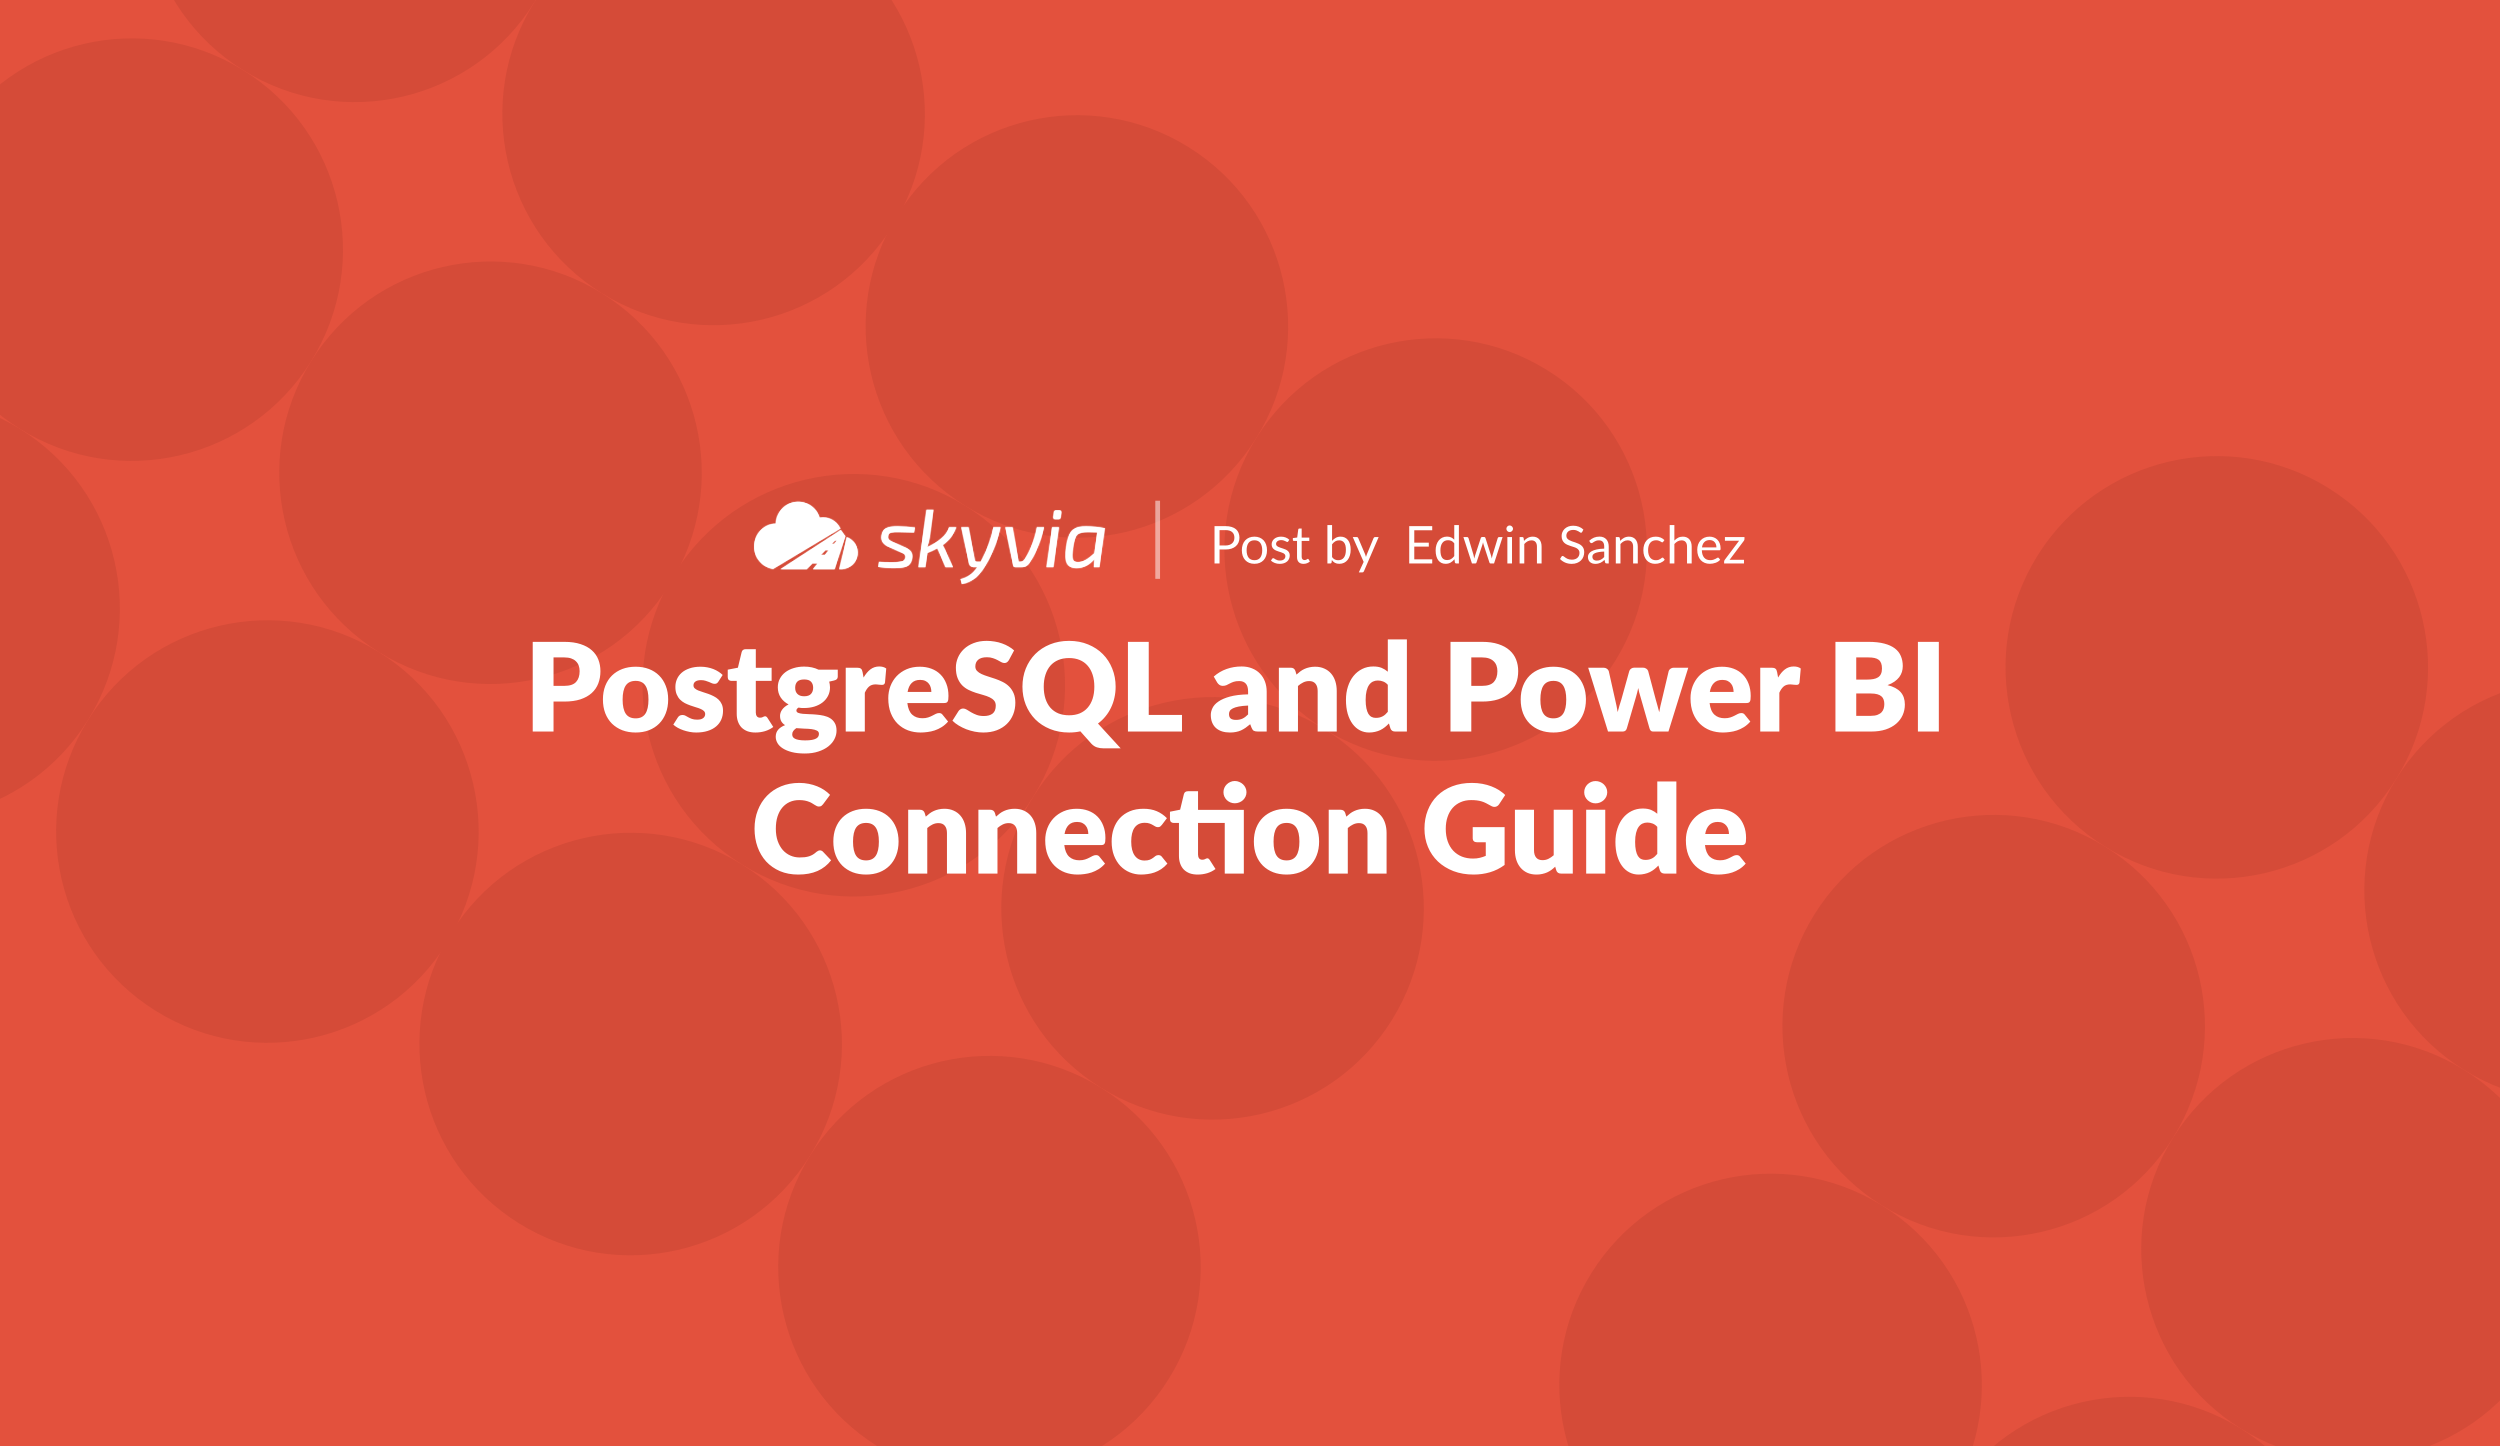
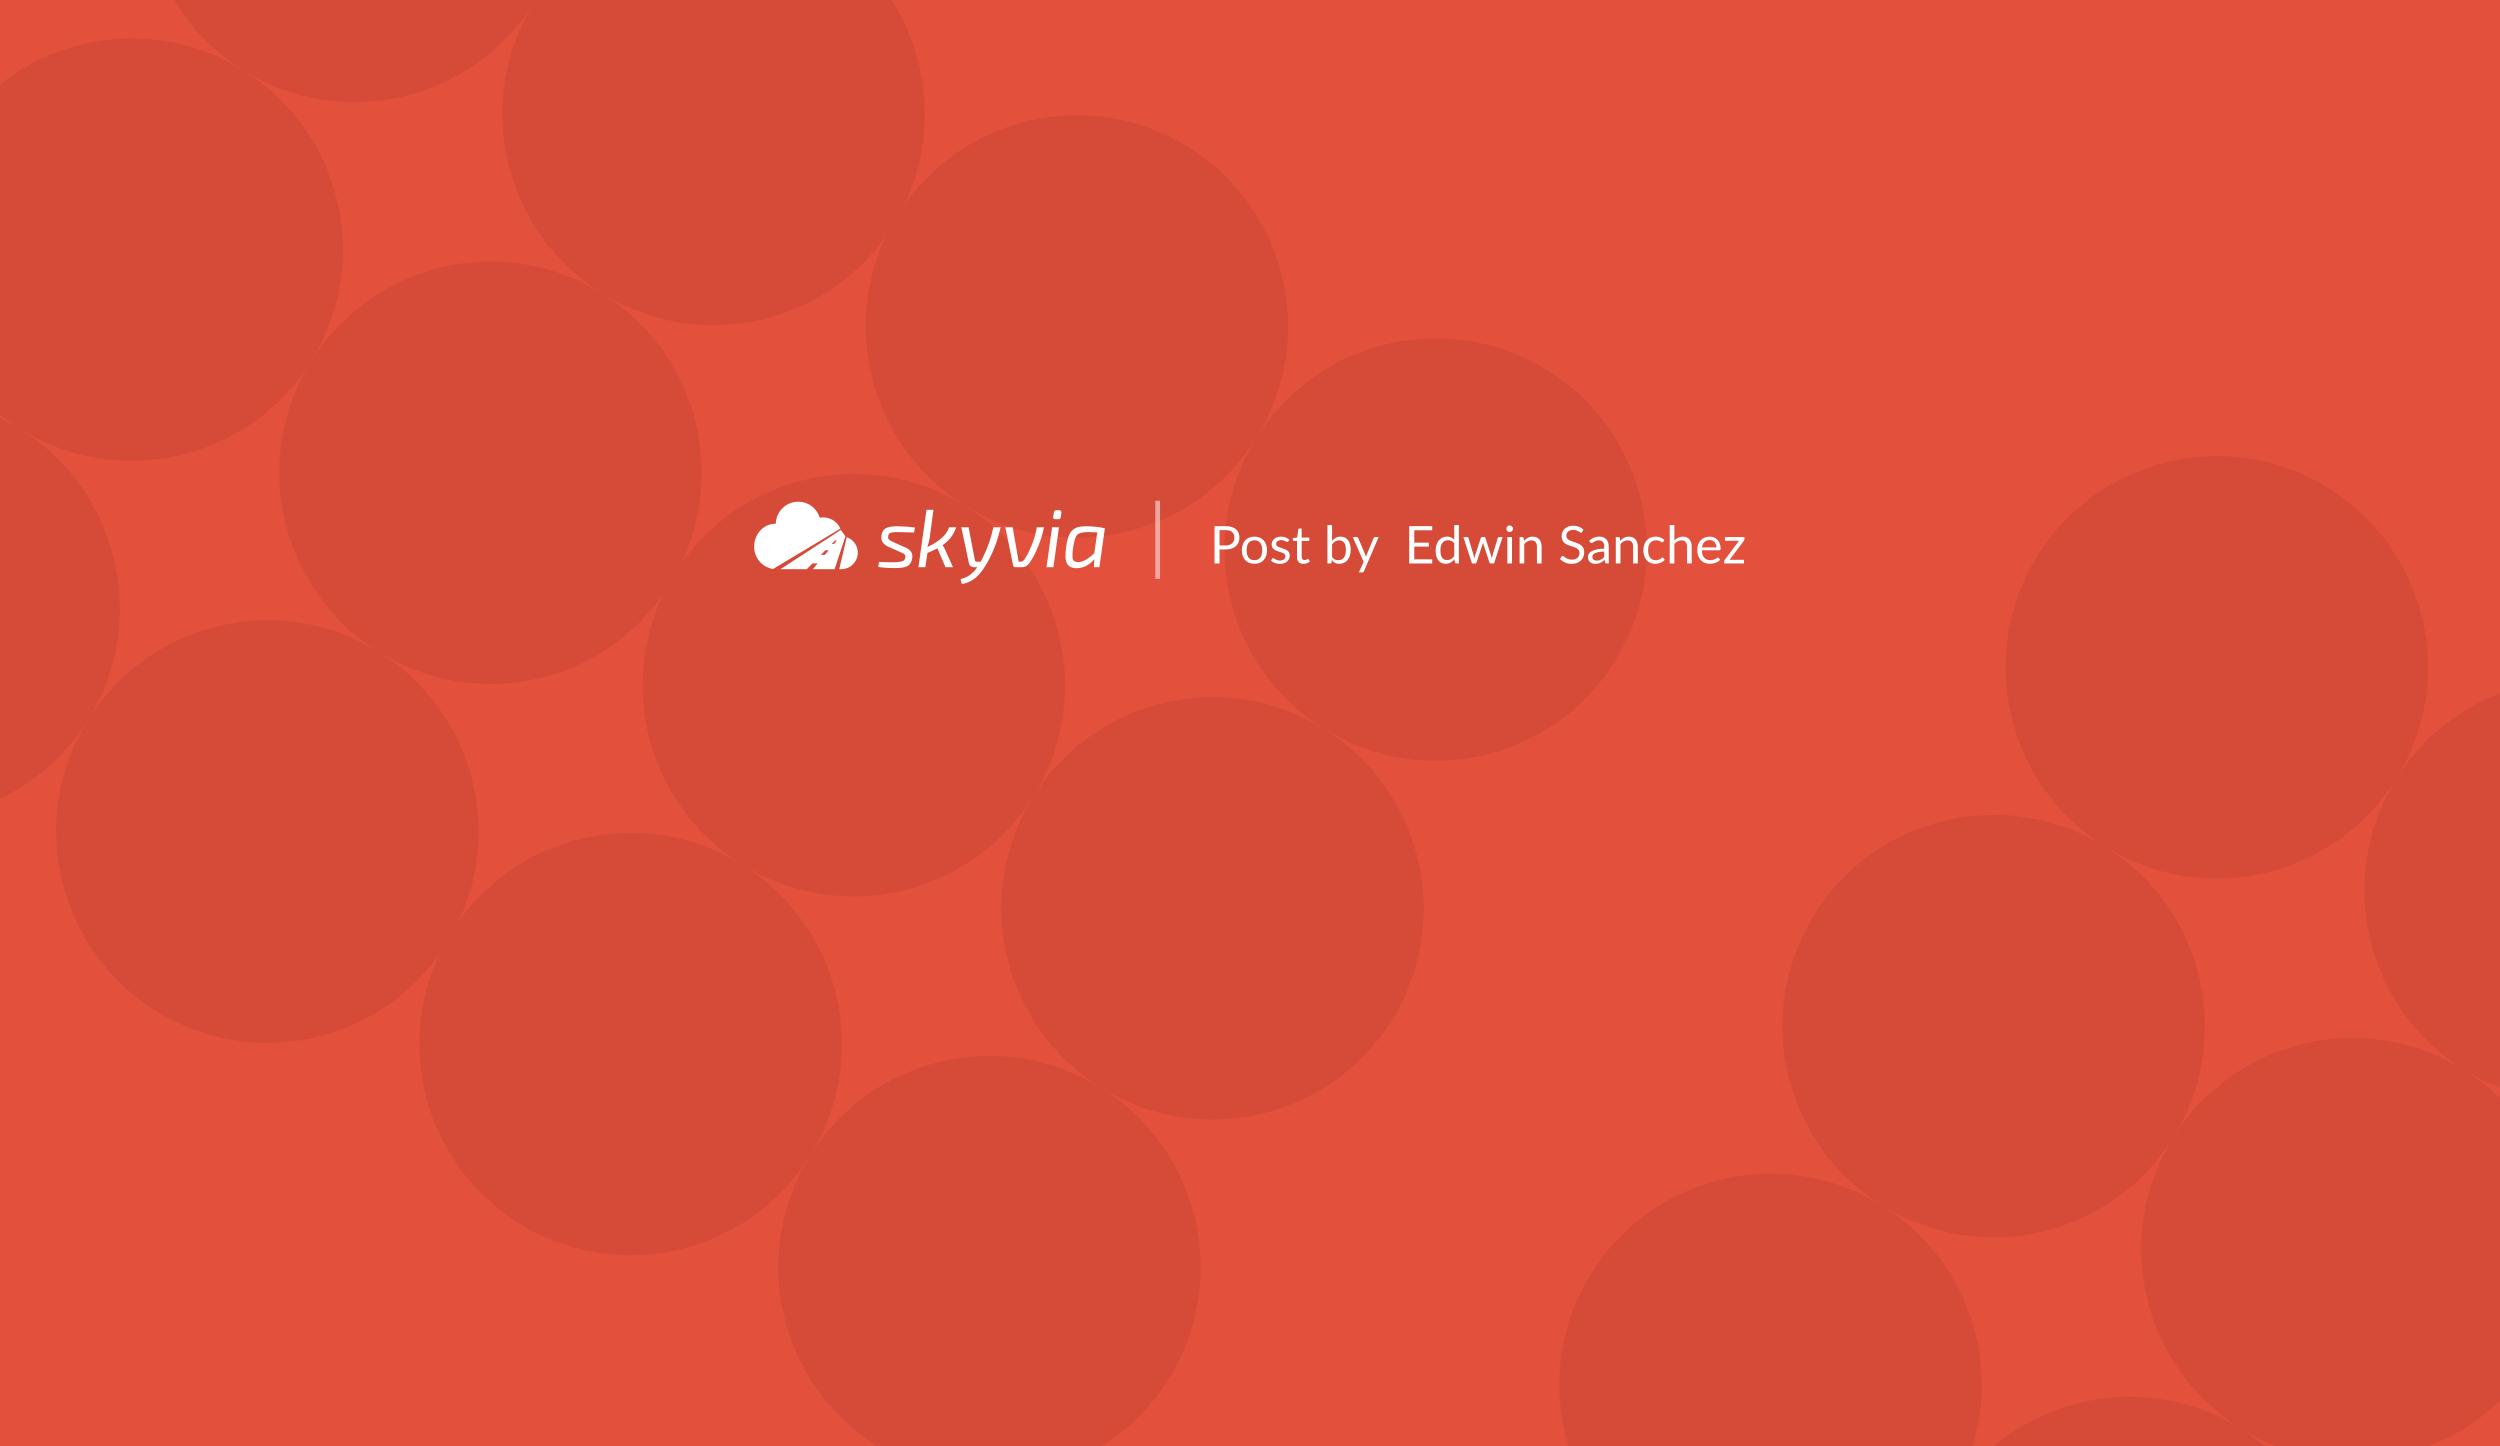
<svg xmlns="http://www.w3.org/2000/svg" width="2112" height="1222" viewBox="0 0 2112 1222" fill="none">
  <rect x="0" y="0" width="2112" height="1222" fill="#333333" stroke="none" />
  <g clip-path="url(#clip0_2041_6621)">
    <rect width="2112" height="1222" fill="#E3513D" />
    <circle cx="909.755" cy="275.794" r="178.465" transform="rotate(31.875 909.755 275.794)" fill="#D54B38" />
    <circle cx="1212.86" cy="464.274" r="178.465" transform="rotate(31.875 1212.86 464.274)" fill="#D54B38" />
    <circle cx="1024.38" cy="767.382" r="178.465" transform="rotate(31.875 1024.38 767.382)" fill="#D54B38" />
    <circle cx="721.274" cy="578.901" r="178.465" transform="rotate(31.875 721.274 578.901)" fill="#D54B38" />
    <circle cx="835.901" cy="1070.49" r="178.465" transform="rotate(31.875 835.901 1070.49)" fill="#D54B38" />
    <circle cx="532.794" cy="882.008" r="178.465" transform="rotate(31.875 532.794 882.008)" fill="#D54B38" />
    <circle cx="1872.75" cy="563.794" r="178.465" transform="rotate(31.875 1872.75 563.794)" fill="#D54B38" />
    <circle cx="2175.86" cy="752.274" r="178.465" transform="rotate(31.875 2175.86 752.274)" fill="#D54B38" />
    <circle cx="1987.38" cy="1055.38" r="178.465" transform="rotate(31.875 1987.38 1055.38)" fill="#D54B38" />
    <circle cx="1684.27" cy="866.901" r="178.465" transform="rotate(31.875 1684.27 866.901)" fill="#D54B38" />
    <circle cx="1798.9" cy="1358.49" r="178.465" transform="rotate(31.875 1798.9 1358.49)" fill="#D54B38" />
    <circle cx="1495.79" cy="1170.01" r="178.465" transform="rotate(31.875 1495.79 1170.01)" fill="#D54B38" />
    <circle cx="299.755" cy="-92.206" r="178.465" transform="rotate(31.875 299.755 -92.206)" fill="#D54B38" />
    <circle cx="602.862" cy="96.274" r="178.465" transform="rotate(31.875 602.862 96.274)" fill="#D54B38" />
    <circle cx="414.381" cy="399.382" r="178.465" transform="rotate(31.875 414.381 399.382)" fill="#D54B38" />
    <circle cx="111.274" cy="210.901" r="178.465" transform="rotate(31.875 111.274 210.901)" fill="#D54B38" />
    <circle cx="225.901" cy="702.488" r="178.465" transform="rotate(31.875 225.901 702.488)" fill="#D54B38" />
    <circle cx="-77.206" cy="514.008" r="178.465" transform="rotate(31.875 -77.206 514.008)" fill="#D54B38" />
-     <path d="M476.775 579.416C481.351 579.416 484.644 578.324 486.655 576.14C488.666 573.956 489.671 570.905 489.671 566.988C489.671 565.255 489.411 563.677 488.891 562.256C488.371 560.835 487.574 559.621 486.499 558.616C485.459 557.576 484.124 556.779 482.495 556.224C480.9 555.669 478.994 555.392 476.775 555.392H467.623V579.416H476.775ZM476.775 542.236C482.114 542.236 486.69 542.877 490.503 544.16C494.351 545.408 497.506 547.141 499.967 549.36C502.463 551.579 504.3 554.196 505.479 557.212C506.658 560.228 507.247 563.487 507.247 566.988C507.247 570.767 506.64 574.233 505.427 577.388C504.214 580.543 502.359 583.247 499.863 585.5C497.367 587.753 494.195 589.521 490.347 590.804C486.534 592.052 482.01 592.676 476.775 592.676H467.623V618H450.047V542.236H476.775ZM537.015 563.244C541.106 563.244 544.833 563.885 548.195 565.168C551.558 566.451 554.435 568.288 556.827 570.68C559.254 573.072 561.126 575.984 562.443 579.416C563.795 582.813 564.471 586.644 564.471 590.908C564.471 595.207 563.795 599.089 562.443 602.556C561.126 605.988 559.254 608.917 556.827 611.344C554.435 613.736 551.558 615.591 548.195 616.908C544.833 618.191 541.106 618.832 537.015 618.832C532.89 618.832 529.129 618.191 525.731 616.908C522.369 615.591 519.457 613.736 516.995 611.344C514.569 608.917 512.679 605.988 511.327 602.556C510.01 599.089 509.351 595.207 509.351 590.908C509.351 586.644 510.01 582.813 511.327 579.416C512.679 575.984 514.569 573.072 516.995 570.68C519.457 568.288 522.369 566.451 525.731 565.168C529.129 563.885 532.89 563.244 537.015 563.244ZM537.015 606.872C540.725 606.872 543.446 605.572 545.179 602.972C546.947 600.337 547.831 596.351 547.831 591.012C547.831 585.673 546.947 581.704 545.179 579.104C543.446 576.504 540.725 575.204 537.015 575.204C533.202 575.204 530.411 576.504 528.643 579.104C526.875 581.704 525.991 585.673 525.991 591.012C525.991 596.351 526.875 600.337 528.643 602.972C530.411 605.572 533.202 606.872 537.015 606.872ZM606.857 575.88C606.441 576.539 605.99 577.007 605.505 577.284C605.054 577.561 604.465 577.7 603.737 577.7C602.974 577.7 602.212 577.544 601.449 577.232C600.686 576.885 599.854 576.521 598.953 576.14C598.086 575.759 597.098 575.412 595.989 575.1C594.88 574.753 593.614 574.58 592.193 574.58C590.148 574.58 588.57 574.979 587.461 575.776C586.386 576.539 585.849 577.613 585.849 579C585.849 580.005 586.196 580.837 586.889 581.496C587.617 582.155 588.57 582.744 589.749 583.264C590.928 583.749 592.262 584.217 593.753 584.668C595.244 585.119 596.769 585.621 598.329 586.176C599.889 586.731 601.414 587.389 602.905 588.152C604.396 588.88 605.73 589.799 606.909 590.908C608.088 591.983 609.024 593.3 609.717 594.86C610.445 596.42 610.809 598.292 610.809 600.476C610.809 603.145 610.324 605.607 609.353 607.86C608.382 610.113 606.926 612.055 604.985 613.684C603.078 615.313 600.704 616.579 597.861 617.48C595.053 618.381 591.812 618.832 588.137 618.832C586.3 618.832 584.462 618.659 582.625 618.312C580.788 617.965 579.002 617.497 577.269 616.908C575.57 616.319 573.993 615.625 572.537 614.828C571.081 613.996 569.833 613.112 568.793 612.176L572.537 606.248C572.953 605.555 573.473 605.017 574.097 604.636C574.756 604.22 575.588 604.012 576.593 604.012C577.529 604.012 578.361 604.22 579.089 604.636C579.852 605.052 580.666 605.503 581.533 605.988C582.4 606.473 583.405 606.924 584.549 607.34C585.728 607.756 587.201 607.964 588.969 607.964C590.217 607.964 591.274 607.843 592.141 607.6C593.008 607.323 593.701 606.959 594.221 606.508C594.741 606.057 595.122 605.555 595.365 605C595.608 604.445 595.729 603.873 595.729 603.284C595.729 602.209 595.365 601.325 594.637 600.632C593.909 599.939 592.956 599.349 591.777 598.864C590.598 598.344 589.246 597.876 587.721 597.46C586.23 597.009 584.705 596.507 583.145 595.952C581.585 595.397 580.042 594.739 578.517 593.976C577.026 593.179 575.692 592.191 574.513 591.012C573.334 589.799 572.381 588.325 571.653 586.592C570.925 584.859 570.561 582.761 570.561 580.3C570.561 578.012 570.994 575.845 571.861 573.8C572.762 571.72 574.097 569.9 575.865 568.34C577.633 566.78 579.852 565.549 582.521 564.648C585.19 563.712 588.31 563.244 591.881 563.244C593.822 563.244 595.694 563.417 597.497 563.764C599.334 564.111 601.05 564.596 602.645 565.22C604.24 565.844 605.696 566.589 607.013 567.456C608.33 568.288 609.492 569.207 610.497 570.212L606.857 575.88ZM638.193 618.832C635.628 618.832 633.357 618.468 631.381 617.74C629.44 616.977 627.793 615.92 626.441 614.568C625.124 613.181 624.119 611.517 623.425 609.576C622.732 607.635 622.385 605.468 622.385 603.076V575.204H617.809C616.977 575.204 616.267 574.944 615.677 574.424C615.088 573.869 614.793 573.072 614.793 572.032V565.74L623.373 564.076L626.545 550.92C626.961 549.256 628.14 548.424 630.081 548.424H638.505V564.18H651.869V575.204H638.505V601.984C638.505 603.232 638.8 604.272 639.389 605.104C640.013 605.901 640.897 606.3 642.041 606.3C642.631 606.3 643.116 606.248 643.497 606.144C643.913 606.005 644.26 605.867 644.537 605.728C644.849 605.555 645.127 605.416 645.369 605.312C645.647 605.173 645.959 605.104 646.305 605.104C646.791 605.104 647.172 605.225 647.449 605.468C647.761 605.676 648.073 606.023 648.385 606.508L653.273 614.152C651.193 615.712 648.853 616.891 646.253 617.688C643.653 618.451 640.967 618.832 638.193 618.832ZM679.355 588.204C682.025 588.204 683.949 587.545 685.127 586.228C686.341 584.876 686.947 583.143 686.947 581.028C686.947 578.844 686.341 577.128 685.127 575.88C683.949 574.632 682.025 574.008 679.355 574.008C676.686 574.008 674.745 574.632 673.531 575.88C672.353 577.128 671.763 578.844 671.763 581.028C671.763 582.068 671.902 583.021 672.179 583.888C672.491 584.755 672.959 585.517 673.583 586.176C674.207 586.8 674.987 587.303 675.923 587.684C676.894 588.031 678.038 588.204 679.355 588.204ZM691.835 619.976C691.835 618.693 691.263 617.775 690.119 617.22C688.975 616.631 687.485 616.215 685.647 615.972C683.81 615.729 681.747 615.591 679.459 615.556C677.206 615.487 674.953 615.348 672.699 615.14C671.694 615.833 670.862 616.613 670.203 617.48C669.579 618.312 669.267 619.265 669.267 620.34C669.267 621.103 669.423 621.796 669.735 622.42C670.082 623.044 670.671 623.581 671.503 624.032C672.335 624.483 673.445 624.829 674.831 625.072C676.253 625.349 678.038 625.488 680.187 625.488C682.51 625.488 684.417 625.349 685.907 625.072C687.398 624.795 688.577 624.413 689.443 623.928C690.345 623.443 690.969 622.853 691.315 622.16C691.662 621.501 691.835 620.773 691.835 619.976ZM707.747 565.74V571.616C707.747 572.517 707.487 573.228 706.967 573.748C706.482 574.268 705.633 574.667 704.419 574.944L700.519 575.828C700.727 576.591 700.883 577.371 700.987 578.168C701.126 578.965 701.195 579.797 701.195 580.664C701.195 583.368 700.623 585.795 699.479 587.944C698.37 590.093 696.827 591.931 694.851 593.456C692.91 594.947 690.605 596.108 687.935 596.94C685.266 597.737 682.406 598.136 679.355 598.136C678.523 598.136 677.709 598.119 676.911 598.084C676.114 598.015 675.334 597.911 674.571 597.772C673.393 598.5 672.803 599.315 672.803 600.216C672.803 601.117 673.289 601.776 674.259 602.192C675.23 602.573 676.513 602.851 678.107 603.024C679.702 603.163 681.505 603.267 683.515 603.336C685.561 603.371 687.641 603.492 689.755 603.7C691.87 603.873 693.933 604.185 695.943 604.636C697.989 605.087 699.809 605.815 701.403 606.82C702.998 607.825 704.281 609.177 705.251 610.876C706.222 612.54 706.707 614.672 706.707 617.272C706.707 619.699 706.118 622.073 704.939 624.396C703.761 626.719 702.027 628.781 699.739 630.584C697.451 632.387 694.643 633.825 691.315 634.9C687.987 636.009 684.174 636.564 679.875 636.564C675.646 636.564 671.989 636.165 668.903 635.368C665.853 634.571 663.305 633.513 661.259 632.196C659.249 630.913 657.758 629.423 656.787 627.724C655.817 626.025 655.331 624.257 655.331 622.42C655.331 620.028 656.025 618.035 657.411 616.44C658.798 614.845 660.739 613.563 663.235 612.592C661.918 611.795 660.878 610.772 660.115 609.524C659.353 608.276 658.971 606.664 658.971 604.688C658.971 603.891 659.11 603.059 659.387 602.192C659.665 601.291 660.098 600.424 660.687 599.592C661.311 598.725 662.074 597.911 662.975 597.148C663.877 596.385 664.951 595.709 666.199 595.12C663.391 593.629 661.173 591.671 659.543 589.244C657.914 586.783 657.099 583.923 657.099 580.664C657.099 577.96 657.671 575.533 658.815 573.384C659.959 571.2 661.519 569.363 663.495 567.872C665.506 566.347 667.863 565.185 670.567 564.388C673.271 563.556 676.201 563.14 679.355 563.14C683.931 563.14 687.987 564.007 691.523 565.74H707.747ZM729.552 572.396C731.216 569.484 733.122 567.196 735.272 565.532C737.456 563.868 739.952 563.036 742.76 563.036C745.186 563.036 747.162 563.608 748.688 564.752L747.648 576.608C747.474 577.371 747.18 577.891 746.764 578.168C746.382 578.445 745.845 578.584 745.152 578.584C744.874 578.584 744.51 578.567 744.06 578.532C743.609 578.497 743.141 578.463 742.656 578.428C742.17 578.359 741.668 578.307 741.148 578.272C740.662 578.203 740.212 578.168 739.796 578.168C737.438 578.168 735.549 578.792 734.128 580.04C732.741 581.288 731.562 583.021 730.592 585.24V618H714.472V564.076H724.04C724.837 564.076 725.496 564.145 726.016 564.284C726.57 564.423 727.021 564.648 727.368 564.96C727.749 565.237 728.026 565.619 728.2 566.104C728.408 566.589 728.581 567.179 728.72 567.872L729.552 572.396ZM786.809 584.564C786.809 583.281 786.635 582.033 786.289 580.82C785.977 579.607 785.439 578.532 784.677 577.596C783.949 576.625 782.978 575.845 781.765 575.256C780.551 574.667 779.078 574.372 777.345 574.372C774.294 574.372 771.902 575.256 770.169 577.024C768.435 578.757 767.291 581.271 766.737 584.564H786.809ZM766.529 593.924C767.049 598.431 768.418 601.707 770.637 603.752C772.855 605.763 775.715 606.768 779.217 606.768C781.089 606.768 782.701 606.543 784.053 606.092C785.405 605.641 786.601 605.139 787.641 604.584C788.715 604.029 789.686 603.527 790.553 603.076C791.454 602.625 792.39 602.4 793.361 602.4C794.643 602.4 795.614 602.868 796.273 603.804L800.953 609.576C799.289 611.483 797.486 613.043 795.545 614.256C793.638 615.435 791.662 616.371 789.617 617.064C787.606 617.723 785.578 618.173 783.533 618.416C781.522 618.693 779.598 618.832 777.761 618.832C773.982 618.832 770.429 618.225 767.101 617.012C763.807 615.764 760.913 613.927 758.417 611.5C755.955 609.073 753.997 606.057 752.541 602.452C751.119 598.847 750.409 594.652 750.409 589.868C750.409 586.263 751.015 582.848 752.229 579.624C753.477 576.4 755.245 573.575 757.533 571.148C759.855 568.721 762.646 566.797 765.905 565.376C769.198 563.955 772.907 563.244 777.033 563.244C780.603 563.244 783.862 563.799 786.809 564.908C789.79 566.017 792.338 567.629 794.453 569.744C796.602 571.859 798.266 574.459 799.445 577.544C800.658 580.595 801.265 584.061 801.265 587.944C801.265 589.157 801.213 590.145 801.109 590.908C801.005 591.671 800.814 592.277 800.537 592.728C800.259 593.179 799.878 593.491 799.393 593.664C798.942 593.837 798.353 593.924 797.625 593.924H766.529ZM852.352 557.628C851.832 558.46 851.277 559.084 850.688 559.5C850.133 559.916 849.405 560.124 848.504 560.124C847.707 560.124 846.84 559.881 845.904 559.396C845.003 558.876 843.963 558.304 842.784 557.68C841.64 557.056 840.323 556.501 838.832 556.016C837.341 555.496 835.643 555.236 833.736 555.236C830.443 555.236 827.981 555.947 826.352 557.368C824.757 558.755 823.96 560.644 823.96 563.036C823.96 564.561 824.445 565.827 825.416 566.832C826.387 567.837 827.652 568.704 829.212 569.432C830.807 570.16 832.609 570.836 834.62 571.46C836.665 572.049 838.745 572.725 840.86 573.488C842.975 574.216 845.037 575.083 847.048 576.088C849.093 577.093 850.896 578.376 852.456 579.936C854.051 581.496 855.333 583.403 856.304 585.656C857.275 587.875 857.76 590.561 857.76 593.716C857.76 597.217 857.153 600.493 855.94 603.544C854.727 606.595 852.959 609.264 850.636 611.552C848.348 613.805 845.505 615.591 842.108 616.908C838.745 618.191 834.915 618.832 830.616 618.832C828.259 618.832 825.849 618.589 823.388 618.104C820.961 617.619 818.604 616.943 816.316 616.076C814.028 615.175 811.879 614.117 809.868 612.904C807.857 611.691 806.107 610.339 804.616 608.848L809.816 600.632C810.232 600.043 810.769 599.557 811.428 599.176C812.121 598.76 812.867 598.552 813.664 598.552C814.704 598.552 815.744 598.881 816.784 599.54C817.859 600.199 819.055 600.927 820.372 601.724C821.724 602.521 823.267 603.249 825 603.908C826.733 604.567 828.779 604.896 831.136 604.896C834.325 604.896 836.804 604.203 838.572 602.816C840.34 601.395 841.224 599.159 841.224 596.108C841.224 594.34 840.739 592.901 839.768 591.792C838.797 590.683 837.515 589.764 835.92 589.036C834.36 588.308 832.575 587.667 830.564 587.112C828.553 586.557 826.491 585.951 824.376 585.292C822.261 584.599 820.199 583.767 818.188 582.796C816.177 581.791 814.375 580.491 812.78 578.896C811.22 577.267 809.955 575.256 808.984 572.864C808.013 570.437 807.528 567.456 807.528 563.92C807.528 561.077 808.1 558.304 809.244 555.6C810.388 552.896 812.069 550.487 814.288 548.372C816.507 546.257 819.228 544.576 822.452 543.328C825.676 542.045 829.368 541.404 833.528 541.404C835.851 541.404 838.104 541.595 840.288 541.976C842.507 542.323 844.604 542.86 846.58 543.588C848.556 544.281 850.393 545.131 852.092 546.136C853.825 547.107 855.368 548.216 856.72 549.464L852.352 557.628ZM881.754 580.092C881.754 583.871 882.239 587.268 883.21 590.284C884.181 593.265 885.567 595.796 887.37 597.876C889.207 599.956 891.443 601.551 894.078 602.66C896.747 603.735 899.781 604.272 903.178 604.272C906.541 604.272 909.539 603.735 912.174 602.66C914.809 601.551 917.027 599.956 918.83 597.876C920.667 595.796 922.071 593.265 923.042 590.284C924.013 587.268 924.498 583.871 924.498 580.092C924.498 576.348 924.013 572.985 923.042 570.004C922.071 566.988 920.667 564.44 918.83 562.36C917.027 560.28 914.809 558.685 912.174 557.576C909.539 556.467 906.541 555.912 903.178 555.912C899.781 555.912 896.747 556.467 894.078 557.576C891.443 558.685 889.207 560.28 887.37 562.36C885.567 564.44 884.181 566.988 883.21 570.004C882.239 572.985 881.754 576.348 881.754 580.092ZM946.754 632.196H932.298C930.218 632.196 928.346 631.919 926.682 631.364C925.053 630.844 923.527 629.856 922.106 628.4L912.694 617.844C909.747 618.503 906.575 618.832 903.178 618.832C897.285 618.832 891.911 617.844 887.058 615.868C882.205 613.892 878.045 611.171 874.578 607.704C871.146 604.203 868.477 600.095 866.57 595.38C864.698 590.665 863.762 585.569 863.762 580.092C863.762 574.615 864.698 569.519 866.57 564.804C868.477 560.089 871.146 555.999 874.578 552.532C878.045 549.065 882.205 546.344 887.058 544.368C891.911 542.392 897.285 541.404 903.178 541.404C909.071 541.404 914.427 542.409 919.246 544.42C924.099 546.396 928.242 549.117 931.674 552.584C935.106 556.051 937.758 560.141 939.63 564.856C941.537 569.571 942.49 574.649 942.49 580.092C942.49 583.351 942.143 586.488 941.45 589.504C940.791 592.485 939.821 595.293 938.538 597.928C937.29 600.563 935.73 603.007 933.858 605.26C932.021 607.513 929.923 609.507 927.566 611.24L946.754 632.196ZM998.539 603.96V618H952.883V542.236H970.459V603.96H998.539ZM1054.39 596.056C1051.17 596.195 1048.52 596.472 1046.44 596.888C1044.36 597.304 1042.71 597.824 1041.5 598.448C1040.28 599.072 1039.43 599.783 1038.95 600.58C1038.5 601.377 1038.27 602.244 1038.27 603.18C1038.27 605.017 1038.78 606.317 1039.78 607.08C1040.79 607.808 1042.26 608.172 1044.2 608.172C1046.28 608.172 1048.1 607.808 1049.66 607.08C1051.22 606.352 1052.8 605.173 1054.39 603.544V596.056ZM1025.38 571.564C1028.64 568.687 1032.24 566.555 1036.19 565.168C1040.18 563.747 1044.44 563.036 1048.99 563.036C1052.24 563.036 1055.17 563.573 1057.77 564.648C1060.41 565.688 1062.63 567.161 1064.43 569.068C1066.27 570.94 1067.67 573.176 1068.64 575.776C1069.61 578.376 1070.1 581.219 1070.1 584.304V618H1062.71C1061.19 618 1060.03 617.792 1059.23 617.376C1058.47 616.96 1057.83 616.093 1057.31 614.776L1056.16 611.812C1054.81 612.956 1053.51 613.961 1052.26 614.828C1051.01 615.695 1049.71 616.44 1048.36 617.064C1047.04 617.653 1045.62 618.087 1044.1 618.364C1042.61 618.676 1040.94 618.832 1039.11 618.832C1036.64 618.832 1034.41 618.52 1032.4 617.896C1030.39 617.237 1028.67 616.284 1027.25 615.036C1025.86 613.788 1024.79 612.245 1024.03 610.408C1023.26 608.536 1022.88 606.387 1022.88 603.96C1022.88 602.019 1023.37 600.06 1024.34 598.084C1025.31 596.073 1026.99 594.253 1029.38 592.624C1031.77 590.96 1035 589.573 1039.05 588.464C1043.11 587.355 1048.22 586.731 1054.39 586.592V584.304C1054.39 581.149 1053.73 578.879 1052.42 577.492C1051.13 576.071 1049.3 575.36 1046.91 575.36C1045 575.36 1043.44 575.568 1042.23 575.984C1041.01 576.4 1039.92 576.868 1038.95 577.388C1038.01 577.908 1037.09 578.376 1036.19 578.792C1035.29 579.208 1034.22 579.416 1032.97 579.416C1031.86 579.416 1030.92 579.139 1030.16 578.584C1029.4 578.029 1028.77 577.371 1028.29 576.608L1025.38 571.564ZM1095.27 569.9C1096.31 568.929 1097.39 568.028 1098.5 567.196C1099.61 566.364 1100.79 565.671 1102.03 565.116C1103.32 564.527 1104.69 564.076 1106.14 563.764C1107.63 563.417 1109.24 563.244 1110.98 563.244C1113.92 563.244 1116.52 563.764 1118.78 564.804C1121.07 565.809 1122.99 567.231 1124.55 569.068C1126.11 570.871 1127.29 573.037 1128.09 575.568C1128.88 578.064 1129.28 580.785 1129.28 583.732V618H1113.16V583.732C1113.16 581.097 1112.55 579.052 1111.34 577.596C1110.13 576.105 1108.34 575.36 1105.99 575.36C1104.22 575.36 1102.55 575.741 1100.99 576.504C1099.47 577.232 1097.98 578.237 1096.52 579.52V618H1080.4V564.076H1090.39C1092.4 564.076 1093.71 564.977 1094.34 566.78L1095.27 569.9ZM1172.42 578.532C1171.21 577.18 1169.89 576.244 1168.47 575.724C1167.05 575.169 1165.56 574.892 1164 574.892C1162.51 574.892 1161.14 575.187 1159.89 575.776C1158.64 576.365 1157.55 577.319 1156.61 578.636C1155.71 579.919 1155 581.6 1154.48 583.68C1153.96 585.76 1153.7 588.273 1153.7 591.22C1153.7 594.063 1153.91 596.455 1154.33 598.396C1154.74 600.337 1155.31 601.915 1156.04 603.128C1156.8 604.307 1157.71 605.156 1158.75 605.676C1159.79 606.196 1160.95 606.456 1162.23 606.456C1163.41 606.456 1164.47 606.352 1165.4 606.144C1166.37 605.901 1167.26 605.572 1168.05 605.156C1168.85 604.74 1169.6 604.22 1170.29 603.596C1171.02 602.937 1171.73 602.192 1172.42 601.36V578.532ZM1188.54 540.156V618H1178.56C1176.55 618 1175.23 617.099 1174.61 615.296L1173.36 611.188C1172.28 612.332 1171.16 613.372 1169.98 614.308C1168.8 615.244 1167.52 616.059 1166.13 616.752C1164.78 617.411 1163.3 617.913 1161.71 618.26C1160.15 618.641 1158.45 618.832 1156.61 618.832C1153.81 618.832 1151.21 618.208 1148.81 616.96C1146.42 615.712 1144.36 613.909 1142.63 611.552C1140.89 609.195 1139.52 606.317 1138.52 602.92C1137.55 599.488 1137.06 595.588 1137.06 591.22C1137.06 587.199 1137.62 583.472 1138.73 580.04C1139.84 576.573 1141.4 573.592 1143.41 571.096C1145.45 568.565 1147.9 566.589 1150.74 565.168C1153.58 563.747 1156.72 563.036 1160.15 563.036C1162.96 563.036 1165.32 563.435 1167.22 564.232C1169.13 565.029 1170.86 566.104 1172.42 567.456V540.156H1188.54ZM1252.1 579.416C1256.68 579.416 1259.97 578.324 1261.98 576.14C1263.99 573.956 1265 570.905 1265 566.988C1265 565.255 1264.74 563.677 1264.22 562.256C1263.7 560.835 1262.9 559.621 1261.83 558.616C1260.79 557.576 1259.45 556.779 1257.82 556.224C1256.23 555.669 1254.32 555.392 1252.1 555.392H1242.95V579.416H1252.1ZM1252.1 542.236C1257.44 542.236 1262.02 542.877 1265.83 544.16C1269.68 545.408 1272.83 547.141 1275.29 549.36C1277.79 551.579 1279.63 554.196 1280.81 557.212C1281.99 560.228 1282.57 563.487 1282.57 566.988C1282.57 570.767 1281.97 574.233 1280.75 577.388C1279.54 580.543 1277.69 583.247 1275.19 585.5C1272.69 587.753 1269.52 589.521 1265.67 590.804C1261.86 592.052 1257.34 592.676 1252.1 592.676H1242.95V618H1225.37V542.236H1252.1ZM1312.34 563.244C1316.43 563.244 1320.16 563.885 1323.52 565.168C1326.89 566.451 1329.76 568.288 1332.16 570.68C1334.58 573.072 1336.45 575.984 1337.77 579.416C1339.12 582.813 1339.8 586.644 1339.8 590.908C1339.8 595.207 1339.12 599.089 1337.77 602.556C1336.45 605.988 1334.58 608.917 1332.16 611.344C1329.76 613.736 1326.89 615.591 1323.52 616.908C1320.16 618.191 1316.43 618.832 1312.34 618.832C1308.22 618.832 1304.46 618.191 1301.06 616.908C1297.7 615.591 1294.78 613.736 1292.32 611.344C1289.9 608.917 1288.01 605.988 1286.66 602.556C1285.34 599.089 1284.68 595.207 1284.68 590.908C1284.68 586.644 1285.34 582.813 1286.66 579.416C1288.01 575.984 1289.9 573.072 1292.32 570.68C1294.78 568.288 1297.7 566.451 1301.06 565.168C1304.46 563.885 1308.22 563.244 1312.34 563.244ZM1312.34 606.872C1316.05 606.872 1318.77 605.572 1320.51 602.972C1322.28 600.337 1323.16 596.351 1323.16 591.012C1323.16 585.673 1322.28 581.704 1320.51 579.104C1318.77 576.504 1316.05 575.204 1312.34 575.204C1308.53 575.204 1305.74 576.504 1303.97 579.104C1302.2 581.704 1301.32 585.673 1301.32 591.012C1301.32 596.351 1302.2 600.337 1303.97 602.972C1305.74 605.572 1308.53 606.872 1312.34 606.872ZM1426.25 564.076L1409.51 618H1396.41C1395.71 618 1395.12 617.792 1394.64 617.376C1394.15 616.96 1393.77 616.267 1393.49 615.296L1385.8 588.412C1385.42 587.199 1385.07 586.003 1384.76 584.824C1384.48 583.645 1384.22 582.449 1383.98 581.236C1383.73 582.449 1383.46 583.663 1383.15 584.876C1382.87 586.089 1382.54 587.303 1382.16 588.516L1374.36 615.296C1373.84 617.099 1372.69 618 1370.93 618H1358.45L1341.7 564.076H1354.6C1355.74 564.076 1356.69 564.353 1357.46 564.908C1358.25 565.428 1358.79 566.087 1359.07 566.884L1364.48 591.064C1364.93 592.901 1365.33 594.687 1365.67 596.42C1366.02 598.119 1366.33 599.835 1366.61 601.568C1367.06 599.835 1367.53 598.119 1368.01 596.42C1368.53 594.687 1369.09 592.901 1369.68 591.064L1376.44 566.832C1376.71 566.035 1377.23 565.376 1378 564.856C1378.76 564.301 1379.66 564.024 1380.7 564.024H1387.88C1389.02 564.024 1389.97 564.301 1390.74 564.856C1391.53 565.376 1392.07 566.035 1392.35 566.832L1398.8 591.064C1399.32 592.901 1399.82 594.687 1400.31 596.42C1400.83 598.153 1401.29 599.904 1401.71 601.672C1401.99 599.939 1402.32 598.205 1402.7 596.472C1403.08 594.739 1403.51 592.936 1404 591.064L1409.72 566.884C1409.99 566.087 1410.51 565.428 1411.28 564.908C1412.04 564.353 1412.94 564.076 1413.98 564.076H1426.25ZM1464.54 584.564C1464.54 583.281 1464.36 582.033 1464.02 580.82C1463.7 579.607 1463.17 578.532 1462.4 577.596C1461.68 576.625 1460.7 575.845 1459.49 575.256C1458.28 574.667 1456.8 574.372 1455.07 574.372C1452.02 574.372 1449.63 575.256 1447.9 577.024C1446.16 578.757 1445.02 581.271 1444.46 584.564H1464.54ZM1444.26 593.924C1444.78 598.431 1446.14 601.707 1448.36 603.752C1450.58 605.763 1453.44 606.768 1456.94 606.768C1458.82 606.768 1460.43 606.543 1461.78 606.092C1463.13 605.641 1464.33 605.139 1465.37 604.584C1466.44 604.029 1467.41 603.527 1468.28 603.076C1469.18 602.625 1470.12 602.4 1471.09 602.4C1472.37 602.4 1473.34 602.868 1474 603.804L1478.68 609.576C1477.02 611.483 1475.21 613.043 1473.27 614.256C1471.36 615.435 1469.39 616.371 1467.34 617.064C1465.33 617.723 1463.3 618.173 1461.26 618.416C1459.25 618.693 1457.32 618.832 1455.49 618.832C1451.71 618.832 1448.16 618.225 1444.83 617.012C1441.53 615.764 1438.64 613.927 1436.14 611.5C1433.68 609.073 1431.72 606.057 1430.27 602.452C1428.85 598.847 1428.14 594.652 1428.14 589.868C1428.14 586.263 1428.74 582.848 1429.96 579.624C1431.2 576.4 1432.97 573.575 1435.26 571.148C1437.58 568.721 1440.37 566.797 1443.63 565.376C1446.92 563.955 1450.63 563.244 1454.76 563.244C1458.33 563.244 1461.59 563.799 1464.54 564.908C1467.52 566.017 1470.06 567.629 1472.18 569.744C1474.33 571.859 1475.99 574.459 1477.17 577.544C1478.38 580.595 1478.99 584.061 1478.99 587.944C1478.99 589.157 1478.94 590.145 1478.84 590.908C1478.73 591.671 1478.54 592.277 1478.26 592.728C1477.99 593.179 1477.6 593.491 1477.12 593.664C1476.67 593.837 1476.08 593.924 1475.35 593.924H1444.26ZM1502.14 572.396C1503.8 569.484 1505.71 567.196 1507.86 565.532C1510.04 563.868 1512.54 563.036 1515.35 563.036C1517.77 563.036 1519.75 563.608 1521.27 564.752L1520.23 576.608C1520.06 577.371 1519.77 577.891 1519.35 578.168C1518.97 578.445 1518.43 578.584 1517.74 578.584C1517.46 578.584 1517.1 578.567 1516.65 578.532C1516.19 578.497 1515.73 578.463 1515.24 578.428C1514.76 578.359 1514.25 578.307 1513.73 578.272C1513.25 578.203 1512.8 578.168 1512.38 578.168C1510.02 578.168 1508.13 578.792 1506.71 580.04C1505.33 581.288 1504.15 583.021 1503.18 585.24V618H1487.06V564.076H1496.63C1497.42 564.076 1498.08 564.145 1498.6 564.284C1499.16 564.423 1499.61 564.648 1499.95 564.96C1500.33 565.237 1500.61 565.619 1500.79 566.104C1500.99 566.589 1501.17 567.179 1501.31 567.872L1502.14 572.396ZM1580.53 604.74C1582.85 604.74 1584.74 604.445 1586.2 603.856C1587.69 603.267 1588.85 602.504 1589.68 601.568C1590.51 600.632 1591.09 599.575 1591.4 598.396C1591.71 597.217 1591.87 596.021 1591.87 594.808C1591.87 593.421 1591.68 592.173 1591.29 591.064C1590.95 589.955 1590.32 589.019 1589.42 588.256C1588.56 587.493 1587.39 586.904 1585.94 586.488C1584.48 586.072 1582.64 585.864 1580.43 585.864H1568.15V604.74H1580.53ZM1568.15 555.392V574.112H1577.31C1579.25 574.112 1581 573.973 1582.56 573.696C1584.12 573.419 1585.44 572.933 1586.51 572.24C1587.62 571.547 1588.45 570.593 1589.01 569.38C1589.6 568.167 1589.89 566.641 1589.89 564.804C1589.89 563.001 1589.66 561.511 1589.21 560.332C1588.76 559.119 1588.07 558.148 1587.13 557.42C1586.2 556.692 1585 556.172 1583.55 555.86C1582.12 555.548 1580.43 555.392 1578.45 555.392H1568.15ZM1578.45 542.236C1583.68 542.236 1588.14 542.721 1591.81 543.692C1595.49 544.663 1598.49 546.032 1600.81 547.8C1603.13 549.568 1604.81 551.717 1605.85 554.248C1606.93 556.779 1607.47 559.604 1607.47 562.724C1607.47 564.423 1607.22 566.069 1606.74 567.664C1606.25 569.224 1605.49 570.697 1604.45 572.084C1603.41 573.436 1602.08 574.684 1600.45 575.828C1598.82 576.972 1596.86 577.96 1594.57 578.792C1599.56 580.005 1603.25 581.964 1605.65 584.668C1608.04 587.372 1609.23 590.873 1609.23 595.172C1609.23 598.396 1608.61 601.395 1607.36 604.168C1606.11 606.941 1604.28 609.368 1601.85 611.448C1599.46 613.493 1596.49 615.105 1592.96 616.284C1589.42 617.428 1585.38 618 1580.84 618H1550.58V542.236H1578.45ZM1637.93 618H1620.25V542.236H1637.93V618ZM692.709 718.396C693.125 718.396 693.541 718.483 693.957 718.656C694.373 718.795 694.771 719.055 695.153 719.436L702.121 726.768C699.07 730.755 695.239 733.771 690.629 735.816C686.053 737.827 680.627 738.832 674.353 738.832C668.598 738.832 663.433 737.861 658.857 735.92C654.315 733.944 650.45 731.24 647.261 727.808C644.106 724.341 641.679 720.251 639.981 715.536C638.282 710.787 637.433 705.639 637.433 700.092C637.433 694.441 638.351 689.259 640.189 684.544C642.026 679.795 644.609 675.704 647.937 672.272C651.265 668.84 655.251 666.171 659.897 664.264C664.542 662.357 669.655 661.404 675.237 661.404C678.079 661.404 680.749 661.664 683.245 662.184C685.775 662.669 688.133 663.363 690.317 664.264C692.501 665.131 694.511 666.188 696.349 667.436C698.186 668.684 699.815 670.036 701.237 671.492L695.309 679.448C694.927 679.933 694.477 680.384 693.957 680.8C693.437 681.181 692.709 681.372 691.773 681.372C691.149 681.372 690.559 681.233 690.005 680.956C689.45 680.679 688.861 680.349 688.237 679.968C687.613 679.552 686.919 679.119 686.157 678.668C685.429 678.183 684.545 677.749 683.505 677.368C682.499 676.952 681.303 676.605 679.917 676.328C678.565 676.051 676.97 675.912 675.133 675.912C672.221 675.912 669.551 676.449 667.125 677.524C664.733 678.599 662.653 680.176 660.885 682.256C659.151 684.301 657.799 686.832 656.829 689.848C655.893 692.829 655.425 696.244 655.425 700.092C655.425 703.975 655.945 707.424 656.985 710.44C658.059 713.456 659.498 716.004 661.301 718.084C663.138 720.129 665.27 721.689 667.697 722.764C670.123 723.839 672.723 724.376 675.497 724.376C677.091 724.376 678.547 724.307 679.865 724.168C681.182 723.995 682.413 723.735 683.557 723.388C684.701 723.007 685.775 722.521 686.781 721.932C687.786 721.308 688.809 720.528 689.849 719.592C690.265 719.245 690.715 718.968 691.201 718.76C691.686 718.517 692.189 718.396 692.709 718.396ZM731.66 683.244C735.75 683.244 739.477 683.885 742.84 685.168C746.202 686.451 749.08 688.288 751.472 690.68C753.898 693.072 755.77 695.984 757.088 699.416C758.44 702.813 759.116 706.644 759.116 710.908C759.116 715.207 758.44 719.089 757.088 722.556C755.77 725.988 753.898 728.917 751.472 731.344C749.08 733.736 746.202 735.591 742.84 736.908C739.477 738.191 735.75 738.832 731.66 738.832C727.534 738.832 723.773 738.191 720.376 736.908C717.013 735.591 714.101 733.736 711.64 731.344C709.213 728.917 707.324 725.988 705.972 722.556C704.654 719.089 703.996 715.207 703.996 710.908C703.996 706.644 704.654 702.813 705.972 699.416C707.324 695.984 709.213 693.072 711.64 690.68C714.101 688.288 717.013 686.451 720.376 685.168C723.773 683.885 727.534 683.244 731.66 683.244ZM731.66 726.872C735.369 726.872 738.09 725.572 739.824 722.972C741.592 720.337 742.476 716.351 742.476 711.012C742.476 705.673 741.592 701.704 739.824 699.104C738.09 696.504 735.369 695.204 731.66 695.204C727.846 695.204 725.056 696.504 723.288 699.104C721.52 701.704 720.636 705.673 720.636 711.012C720.636 716.351 721.52 720.337 723.288 722.972C725.056 725.572 727.846 726.872 731.66 726.872ZM782.105 689.9C783.145 688.929 784.22 688.028 785.329 687.196C786.439 686.364 787.617 685.671 788.865 685.116C790.148 684.527 791.517 684.076 792.973 683.764C794.464 683.417 796.076 683.244 797.809 683.244C800.756 683.244 803.356 683.764 805.609 684.804C807.897 685.809 809.821 687.231 811.381 689.068C812.941 690.871 814.12 693.037 814.917 695.568C815.715 698.064 816.113 700.785 816.113 703.732V738H799.993V703.732C799.993 701.097 799.387 699.052 798.173 697.596C796.96 696.105 795.175 695.36 792.817 695.36C791.049 695.36 789.385 695.741 787.825 696.504C786.3 697.232 784.809 698.237 783.353 699.52V738H767.233V684.076H777.217C779.228 684.076 780.545 684.977 781.169 686.78L782.105 689.9ZM841.418 689.9C842.458 688.929 843.533 688.028 844.642 687.196C845.751 686.364 846.93 685.671 848.178 685.116C849.461 684.527 850.83 684.076 852.286 683.764C853.777 683.417 855.389 683.244 857.122 683.244C860.069 683.244 862.669 683.764 864.922 684.804C867.21 685.809 869.134 687.231 870.694 689.068C872.254 690.871 873.433 693.037 874.23 695.568C875.027 698.064 875.426 700.785 875.426 703.732V738H859.306V703.732C859.306 701.097 858.699 699.052 857.486 697.596C856.273 696.105 854.487 695.36 852.13 695.36C850.362 695.36 848.698 695.741 847.138 696.504C845.613 697.232 844.122 698.237 842.666 699.52V738H826.546V684.076H836.53C838.541 684.076 839.858 684.977 840.482 686.78L841.418 689.9ZM919.398 704.564C919.398 703.281 919.225 702.033 918.878 700.82C918.566 699.607 918.029 698.532 917.266 697.596C916.538 696.625 915.568 695.845 914.354 695.256C913.141 694.667 911.668 694.372 909.934 694.372C906.884 694.372 904.492 695.256 902.758 697.024C901.025 698.757 899.881 701.271 899.326 704.564H919.398ZM899.118 713.924C899.638 718.431 901.008 721.707 903.226 723.752C905.445 725.763 908.305 726.768 911.806 726.768C913.678 726.768 915.29 726.543 916.642 726.092C917.994 725.641 919.19 725.139 920.23 724.584C921.305 724.029 922.276 723.527 923.142 723.076C924.044 722.625 924.98 722.4 925.95 722.4C927.233 722.4 928.204 722.868 928.862 723.804L933.542 729.576C931.878 731.483 930.076 733.043 928.134 734.256C926.228 735.435 924.252 736.371 922.206 737.064C920.196 737.723 918.168 738.173 916.122 738.416C914.112 738.693 912.188 738.832 910.35 738.832C906.572 738.832 903.018 738.225 899.69 737.012C896.397 735.764 893.502 733.927 891.006 731.5C888.545 729.073 886.586 726.057 885.13 722.452C883.709 718.847 882.998 714.652 882.998 709.868C882.998 706.263 883.605 702.848 884.818 699.624C886.066 696.4 887.834 693.575 890.122 691.148C892.445 688.721 895.236 686.797 898.494 685.376C901.788 683.955 905.497 683.244 909.622 683.244C913.193 683.244 916.452 683.799 919.398 684.908C922.38 686.017 924.928 687.629 927.042 689.744C929.192 691.859 930.856 694.459 932.034 697.544C933.248 700.595 933.854 704.061 933.854 707.944C933.854 709.157 933.802 710.145 933.698 710.908C933.594 711.671 933.404 712.277 933.126 712.728C932.849 713.179 932.468 713.491 931.982 713.664C931.532 713.837 930.942 713.924 930.214 713.924H899.118ZM981.545 696.868C981.06 697.457 980.592 697.925 980.141 698.272C979.69 698.619 979.049 698.792 978.217 698.792C977.42 698.792 976.692 698.601 976.033 698.22C975.409 697.839 974.698 697.423 973.901 696.972C973.104 696.487 972.168 696.053 971.093 695.672C970.018 695.291 968.684 695.1 967.089 695.1C965.113 695.1 963.397 695.464 961.941 696.192C960.52 696.92 959.341 697.96 958.405 699.312C957.469 700.664 956.776 702.328 956.325 704.304C955.874 706.245 955.649 708.447 955.649 710.908C955.649 716.073 956.637 720.043 958.613 722.816C960.624 725.589 963.38 726.976 966.881 726.976C968.753 726.976 970.226 726.751 971.301 726.3C972.41 725.815 973.346 725.295 974.109 724.74C974.872 724.151 975.565 723.613 976.189 723.128C976.848 722.643 977.662 722.4 978.633 722.4C979.916 722.4 980.886 722.868 981.545 723.804L986.225 729.576C984.561 731.483 982.81 733.043 980.973 734.256C979.136 735.435 977.246 736.371 975.305 737.064C973.398 737.723 971.474 738.173 969.533 738.416C967.592 738.693 965.702 738.832 963.865 738.832C960.572 738.832 957.417 738.208 954.401 736.96C951.42 735.712 948.785 733.909 946.497 731.552C944.244 729.16 942.441 726.231 941.089 722.764C939.772 719.297 939.113 715.345 939.113 710.908C939.113 707.025 939.685 703.403 940.829 700.04C942.008 696.643 943.724 693.713 945.977 691.252C948.265 688.756 951.073 686.797 954.401 685.376C957.764 683.955 961.646 683.244 966.049 683.244C970.278 683.244 973.988 683.92 977.177 685.272C980.366 686.624 983.244 688.6 985.809 691.2L981.545 696.868ZM1050.79 738H1034.67V695.204H1012.1V721.984C1012.1 723.232 1012.4 724.272 1012.99 725.104C1013.61 725.901 1014.5 726.3 1015.64 726.3C1016.23 726.3 1016.71 726.248 1017.1 726.144C1017.51 726.005 1017.86 725.867 1018.14 725.728C1018.45 725.555 1018.72 725.416 1018.97 725.312C1019.24 725.173 1019.56 725.104 1019.9 725.104C1020.39 725.104 1020.77 725.225 1021.05 725.468C1021.36 725.676 1021.67 726.023 1021.98 726.508L1026.87 734.152C1024.79 735.712 1022.45 736.891 1019.85 737.688C1017.25 738.451 1014.56 738.832 1011.79 738.832C1009.23 738.832 1006.96 738.468 1004.98 737.74C1003.04 736.977 1001.39 735.92 1000.04 734.568C998.722 733.181 997.716 731.517 997.023 729.576C996.33 727.635 995.983 725.468 995.983 723.076V695.204H991.407C990.575 695.204 989.864 694.944 989.275 694.424C988.686 693.869 988.391 693.072 988.391 692.032V685.74L996.971 684.024L1000.14 670.92C1000.56 669.256 1001.74 668.424 1003.68 668.424H1012.1V684.18H1050.79V738ZM1053.03 669.256C1053.03 670.539 1052.77 671.752 1052.25 672.896C1051.73 674.04 1051.02 675.045 1050.12 675.912C1049.21 676.744 1048.16 677.403 1046.94 677.888C1045.76 678.373 1044.5 678.616 1043.15 678.616C1041.83 678.616 1040.6 678.373 1039.46 677.888C1038.31 677.403 1037.29 676.744 1036.39 675.912C1035.52 675.045 1034.83 674.04 1034.31 672.896C1033.82 671.752 1033.58 670.539 1033.58 669.256C1033.58 667.973 1033.82 666.76 1034.31 665.616C1034.83 664.437 1035.52 663.432 1036.39 662.6C1037.29 661.733 1038.31 661.057 1039.46 660.572C1040.6 660.052 1041.83 659.792 1043.15 659.792C1044.5 659.792 1045.76 660.052 1046.94 660.572C1048.16 661.057 1049.21 661.733 1050.12 662.6C1051.02 663.432 1051.73 664.437 1052.25 665.616C1052.77 666.76 1053.03 667.973 1053.03 669.256ZM1086.93 683.244C1091.02 683.244 1094.74 683.885 1098.11 685.168C1101.47 686.451 1104.35 688.288 1106.74 690.68C1109.16 693.072 1111.04 695.984 1112.35 699.416C1113.71 702.813 1114.38 706.644 1114.38 710.908C1114.38 715.207 1113.71 719.089 1112.35 722.556C1111.04 725.988 1109.16 728.917 1106.74 731.344C1104.35 733.736 1101.47 735.591 1098.11 736.908C1094.74 738.191 1091.02 738.832 1086.93 738.832C1082.8 738.832 1079.04 738.191 1075.64 736.908C1072.28 735.591 1069.37 733.736 1066.91 731.344C1064.48 728.917 1062.59 725.988 1061.24 722.556C1059.92 719.089 1059.26 715.207 1059.26 710.908C1059.26 706.644 1059.92 702.813 1061.24 699.416C1062.59 695.984 1064.48 693.072 1066.91 690.68C1069.37 688.288 1072.28 686.451 1075.64 685.168C1079.04 683.885 1082.8 683.244 1086.93 683.244ZM1086.93 726.872C1090.63 726.872 1093.36 725.572 1095.09 722.972C1096.86 720.337 1097.74 716.351 1097.74 711.012C1097.74 705.673 1096.86 701.704 1095.09 699.104C1093.36 696.504 1090.63 695.204 1086.93 695.204C1083.11 695.204 1080.32 696.504 1078.55 699.104C1076.79 701.704 1075.9 705.673 1075.9 711.012C1075.9 716.351 1076.79 720.337 1078.55 722.972C1080.32 725.572 1083.11 726.872 1086.93 726.872ZM1137.37 689.9C1138.41 688.929 1139.49 688.028 1140.6 687.196C1141.7 686.364 1142.88 685.671 1144.13 685.116C1145.41 684.527 1146.78 684.076 1148.24 683.764C1149.73 683.417 1151.34 683.244 1153.08 683.244C1156.02 683.244 1158.62 683.764 1160.88 684.804C1163.16 685.809 1165.09 687.231 1166.65 689.068C1168.21 690.871 1169.39 693.037 1170.18 695.568C1170.98 698.064 1171.38 700.785 1171.38 703.732V738H1155.26V703.732C1155.26 701.097 1154.65 699.052 1153.44 697.596C1152.23 696.105 1150.44 695.36 1148.08 695.36C1146.32 695.36 1144.65 695.741 1143.09 696.504C1141.57 697.232 1140.08 698.237 1138.62 699.52V738H1122.5V684.076H1132.48C1134.49 684.076 1135.81 684.977 1136.44 686.78L1137.37 689.9ZM1244.15 698.74H1271.09V730.72C1267.21 733.563 1263.06 735.625 1258.66 736.908C1254.29 738.191 1249.72 738.832 1244.93 738.832C1238.69 738.832 1233.01 737.861 1227.88 735.92C1222.78 733.944 1218.41 731.24 1214.77 727.808C1211.13 724.341 1208.33 720.251 1206.35 715.536C1204.37 710.787 1203.39 705.639 1203.39 700.092C1203.39 694.441 1204.32 689.259 1206.19 684.544C1208.07 679.795 1210.74 675.704 1214.2 672.272C1217.7 668.84 1221.92 666.171 1226.84 664.264C1231.8 662.357 1237.32 661.404 1243.43 661.404C1246.58 661.404 1249.54 661.664 1252.32 662.184C1255.09 662.704 1257.64 663.415 1259.96 664.316C1262.32 665.217 1264.47 666.292 1266.41 667.54C1268.35 668.788 1270.08 670.14 1271.61 671.596L1266.51 679.344C1265.72 680.557 1264.68 681.303 1263.39 681.58C1262.15 681.857 1260.79 681.545 1259.34 680.644C1257.95 679.812 1256.63 679.101 1255.39 678.512C1254.17 677.888 1252.92 677.385 1251.64 677.004C1250.36 676.623 1249.01 676.345 1247.59 676.172C1246.16 675.999 1244.57 675.912 1242.8 675.912C1239.51 675.912 1236.54 676.501 1233.91 677.68C1231.28 678.824 1229.02 680.453 1227.15 682.568C1225.31 684.683 1223.89 687.231 1222.89 690.212C1221.88 693.159 1221.38 696.452 1221.38 700.092C1221.38 704.113 1221.93 707.684 1223.04 710.804C1224.15 713.924 1225.71 716.559 1227.72 718.708C1229.77 720.857 1232.19 722.504 1235 723.648C1237.84 724.757 1240.98 725.312 1244.41 725.312C1246.53 725.312 1248.44 725.104 1250.13 724.688C1251.87 724.272 1253.55 723.717 1255.18 723.024V711.532H1247.69C1246.58 711.532 1245.71 711.237 1245.09 710.648C1244.47 710.059 1244.15 709.313 1244.15 708.412V698.74ZM1328.69 684.076V738H1318.7C1316.69 738 1315.38 737.099 1314.75 735.296L1313.82 732.176C1312.78 733.181 1311.7 734.1 1310.59 734.932C1309.48 735.729 1308.29 736.423 1307 737.012C1305.76 737.567 1304.39 738 1302.9 738.312C1301.44 738.659 1299.84 738.832 1298.11 738.832C1295.16 738.832 1292.55 738.329 1290.26 737.324C1288.01 736.284 1286.1 734.845 1284.54 733.008C1282.98 731.171 1281.8 729.004 1281 726.508C1280.21 724.012 1279.81 721.273 1279.81 718.292V684.076H1295.93V718.292C1295.93 720.961 1296.53 723.024 1297.75 724.48C1298.96 725.936 1300.75 726.664 1303.1 726.664C1304.87 726.664 1306.52 726.3 1308.04 725.572C1309.6 724.809 1311.11 723.787 1312.57 722.504V684.076H1328.69ZM1356.12 684.076V738H1340V684.076H1356.12ZM1357.79 669.308C1357.79 670.591 1357.53 671.804 1357.01 672.948C1356.49 674.057 1355.78 675.045 1354.88 675.912C1353.97 676.744 1352.92 677.42 1351.7 677.94C1350.53 678.425 1349.26 678.668 1347.91 678.668C1346.59 678.668 1345.36 678.425 1344.22 677.94C1343.07 677.42 1342.05 676.744 1341.15 675.912C1340.28 675.045 1339.59 674.057 1339.07 672.948C1338.58 671.804 1338.34 670.591 1338.34 669.308C1338.34 667.991 1338.58 666.76 1339.07 665.616C1339.59 664.472 1340.28 663.467 1341.15 662.6C1342.05 661.733 1343.07 661.057 1344.22 660.572C1345.36 660.087 1346.59 659.844 1347.91 659.844C1349.26 659.844 1350.53 660.087 1351.7 660.572C1352.92 661.057 1353.97 661.733 1354.88 662.6C1355.78 663.467 1356.49 664.472 1357.01 665.616C1357.53 666.76 1357.79 667.991 1357.79 669.308ZM1400.07 698.532C1398.86 697.18 1397.54 696.244 1396.12 695.724C1394.7 695.169 1393.21 694.892 1391.65 694.892C1390.16 694.892 1388.79 695.187 1387.54 695.776C1386.29 696.365 1385.2 697.319 1384.27 698.636C1383.36 699.919 1382.65 701.6 1382.13 703.68C1381.61 705.76 1381.35 708.273 1381.35 711.22C1381.35 714.063 1381.56 716.455 1381.98 718.396C1382.39 720.337 1382.97 721.915 1383.69 723.128C1384.46 724.307 1385.36 725.156 1386.4 725.676C1387.44 726.196 1388.6 726.456 1389.88 726.456C1391.06 726.456 1392.12 726.352 1393.05 726.144C1394.02 725.901 1394.91 725.572 1395.71 725.156C1396.5 724.74 1397.25 724.22 1397.94 723.596C1398.67 722.937 1399.38 722.192 1400.07 721.36V698.532ZM1416.19 660.156V738H1406.21C1404.2 738 1402.88 737.099 1402.26 735.296L1401.01 731.188C1399.94 732.332 1398.81 733.372 1397.63 734.308C1396.45 735.244 1395.17 736.059 1393.78 736.752C1392.43 737.411 1390.96 737.913 1389.36 738.26C1387.8 738.641 1386.1 738.832 1384.27 738.832C1381.46 738.832 1378.86 738.208 1376.47 736.96C1374.07 735.712 1372.01 733.909 1370.28 731.552C1368.54 729.195 1367.18 726.317 1366.17 722.92C1365.2 719.488 1364.71 715.588 1364.71 711.22C1364.71 707.199 1365.27 703.472 1366.38 700.04C1367.49 696.573 1369.05 693.592 1371.06 691.096C1373.1 688.565 1375.55 686.589 1378.39 685.168C1381.23 683.747 1384.37 683.036 1387.8 683.036C1390.61 683.036 1392.97 683.435 1394.87 684.232C1396.78 685.029 1398.51 686.104 1400.07 687.456V660.156H1416.19ZM1460.63 704.564C1460.63 703.281 1460.45 702.033 1460.11 700.82C1459.79 699.607 1459.26 698.532 1458.49 697.596C1457.77 696.625 1456.79 695.845 1455.58 695.256C1454.37 694.667 1452.89 694.372 1451.16 694.372C1448.11 694.372 1445.72 695.256 1443.99 697.024C1442.25 698.757 1441.11 701.271 1440.55 704.564H1460.63ZM1440.35 713.924C1440.87 718.431 1442.23 721.707 1444.45 723.752C1446.67 725.763 1449.53 726.768 1453.03 726.768C1454.91 726.768 1456.52 726.543 1457.87 726.092C1459.22 725.641 1460.42 725.139 1461.46 724.584C1462.53 724.029 1463.5 723.527 1464.37 723.076C1465.27 722.625 1466.21 722.4 1467.18 722.4C1468.46 722.4 1469.43 722.868 1470.09 723.804L1474.77 729.576C1473.11 731.483 1471.3 733.043 1469.36 734.256C1467.45 735.435 1465.48 736.371 1463.43 737.064C1461.42 737.723 1459.39 738.173 1457.35 738.416C1455.34 738.693 1453.41 738.832 1451.58 738.832C1447.8 738.832 1444.25 738.225 1440.92 737.012C1437.62 735.764 1434.73 733.927 1432.23 731.5C1429.77 729.073 1427.81 726.057 1426.36 722.452C1424.94 718.847 1424.23 714.652 1424.23 709.868C1424.23 706.263 1424.83 702.848 1426.05 699.624C1427.29 696.4 1429.06 693.575 1431.35 691.148C1433.67 688.721 1436.46 686.797 1439.72 685.376C1443.01 683.955 1446.72 683.244 1450.85 683.244C1454.42 683.244 1457.68 683.799 1460.63 684.908C1463.61 686.017 1466.15 687.629 1468.27 689.744C1470.42 691.859 1472.08 694.459 1473.26 697.544C1474.47 700.595 1475.08 704.061 1475.08 707.944C1475.08 709.157 1475.03 710.145 1474.93 710.908C1474.82 711.671 1474.63 712.277 1474.35 712.728C1474.08 713.179 1473.69 713.491 1473.21 713.664C1472.76 713.837 1472.17 713.924 1471.44 713.924H1440.35Z" fill="white" />
    <path fill-rule="evenodd" clip-rule="evenodd" d="M671.782 424.017C662.546 425.274 655.601 433.07 655.405 442.389C645.305 442.389 637.116 450.999 637.116 461.619C636.93 471.067 643.746 479.203 653.081 480.675L710.005 446.557C706.967 439.824 699.732 436.026 692.464 437.348C689.795 428.417 681.019 422.76 671.782 424.017ZM807.829 445.431C805.805 451.578 801.782 456.87 796.4 460.463C797.143 461.717 797.813 463.012 798.408 464.343L805.059 479.167H798.755L791.897 463.235C789.173 464.674 786.375 465.969 783.515 467.113L781.714 479.168H775.896L782.684 430.677H788.572L785.455 454.09C785.035 456.832 784.339 459.525 783.377 462.127C787.664 460.273 791.655 457.798 795.222 454.784C798.252 452.347 800.533 449.105 801.803 445.431H807.829ZM760.49 466.35L751.069 462.194C749.006 461.364 747.185 460.031 745.77 458.315C744.671 456.614 744.262 454.557 744.627 452.565C745.043 449.425 746.359 447.289 748.576 446.158C750.793 445.026 754.187 444.506 758.759 444.599C763.509 444.664 768.25 445.011 772.959 445.638L772.197 449.864C766.517 449.68 762.084 449.565 758.897 449.517C756.7 449.413 754.499 449.6 752.351 450.072C751.149 450.533 750.361 451.694 750.377 452.981C750.118 453.973 750.35 455.029 751.001 455.821C752.037 456.693 753.206 457.395 754.464 457.899L763.885 462.056C766.061 462.843 768.011 464.151 769.565 465.866C770.657 467.57 771.03 469.637 770.605 471.615C770.472 472.93 770.071 474.203 769.427 475.356C768.892 476.297 768.174 477.122 767.314 477.78C766.333 478.456 765.226 478.928 764.058 479.166C762.715 479.485 761.348 479.693 759.971 479.789C758.609 479.881 756.888 479.927 754.811 479.928C753.24 479.928 751.843 479.893 750.62 479.824C749.396 479.754 748.484 479.696 747.883 479.651C747.283 479.604 746.324 479.5 745.009 479.339C743.693 479.177 742.665 479.051 741.926 478.958L742.618 474.663C745.389 474.895 748.991 475.011 753.425 475.009C756.358 475.115 759.292 474.835 762.153 474.178C763.592 473.768 764.652 472.545 764.854 471.062C765.011 470.358 764.913 469.621 764.577 468.983C764.314 468.494 763.933 468.077 763.469 467.771C762.752 467.37 762.012 467.011 761.252 466.697C760.929 466.558 760.675 466.444 760.49 466.35ZM845.272 445.431H839.176C837.3 454.611 834.177 463.491 829.893 471.824C829.708 472.147 829.466 472.61 829.166 473.209L828.86 473.821L828.858 473.826C828.71 474.121 828.594 474.354 828.509 474.526H825.183C824.393 474.561 823.704 473.992 823.589 473.209L818.255 445.431H812.09L818.602 476.05C818.807 476.931 819.293 477.721 819.988 478.3C820.71 478.888 821.62 479.196 822.551 479.166H825.599C823.835 481.798 821.619 484.096 819.053 485.954C816.751 487.505 814.178 488.609 811.468 489.21L812.576 493.436C817.016 492.688 821.17 490.749 824.594 487.825C827.988 484.915 831.464 480.158 835.02 473.556C839.754 464.715 843.206 455.245 845.272 445.431ZM881.999 445.431C880.581 452.183 878.42 458.758 875.557 465.035C873.973 468.766 871.999 472.318 869.668 475.634C868.922 476.712 867.968 477.631 866.862 478.335C865.676 478.945 864.35 479.232 863.018 479.167H857.823C856.853 479.244 855.996 478.539 855.883 477.573L849.302 445.431H855.468L860.594 474.525H861.702C862.429 474.556 863.153 474.414 863.814 474.109C864.486 473.704 865.065 473.161 865.512 472.517C867.605 469.417 869.347 466.094 870.708 462.61C873.159 457.126 874.904 451.354 875.903 445.431H881.999ZM884.083 479.166H889.901L894.612 445.431H888.793L884.083 479.166ZM894.958 431.091C895.47 431.055 895.971 431.26 896.31 431.645C896.615 432.038 896.729 432.546 896.621 433.032L896.136 436.979C896.107 437.459 895.884 437.908 895.518 438.221C895.153 438.535 894.676 438.686 894.196 438.642H891.496C890.202 438.642 889.624 437.995 889.764 436.702L890.318 432.823C890.313 432.338 890.513 431.873 890.869 431.543C891.225 431.214 891.704 431.05 892.187 431.091H894.958ZM924.122 479.166H928.763L933.405 446.192C928.179 445.162 922.868 444.628 917.542 444.599C915.379 444.554 913.218 444.751 911.098 445.187C909.372 445.612 907.763 446.417 906.389 447.544C904.752 448.949 903.52 450.766 902.82 452.807C901.773 455.754 901.064 458.81 900.708 461.917C899.738 468.567 899.946 473.243 901.331 475.945C902.716 478.646 905.441 479.997 909.505 479.997C915.185 479.999 920.196 477.459 924.537 472.377L924.122 479.166ZM924.468 467.32L926.962 449.725C923.637 449.588 921.097 449.518 919.342 449.517C914.677 449.517 911.594 450.268 910.093 451.769C908.593 453.27 907.427 456.814 906.596 462.402C905.903 467.482 905.822 470.83 906.354 472.446C906.883 474.063 908.326 474.872 910.683 474.871C914.701 474.871 919.296 472.354 924.468 467.32ZM708.99 480.854H711.604V480.814C718.219 480.402 723.627 475.386 724.536 468.821C725.445 462.256 721.603 455.96 715.349 453.766L708.99 480.854ZM690.767 475.939H686.381L681.539 480.854H659.317L710.296 447.708L714.217 453.011L705.068 480.853H686.768L690.767 475.939ZM693.502 468.735L697.379 464.802L700.08 464.802L696.877 468.735H693.502ZM702.593 459.534H704.614L706.991 456.615H705.469L702.593 459.534Z" fill="white" />
    <mask id="mask0_2041_6621" style="mask-type:alpha" maskUnits="userSpaceOnUse" x="637" y="423" width="297" height="71">
      <path fill-rule="evenodd" clip-rule="evenodd" d="M671.782 424.017C662.546 425.274 655.601 433.07 655.405 442.389C645.305 442.389 637.116 450.999 637.116 461.619C636.93 471.067 643.746 479.203 653.081 480.675L710.005 446.557C706.967 439.824 699.732 436.026 692.464 437.348C689.795 428.417 681.019 422.76 671.782 424.017ZM807.829 445.431C805.805 451.578 801.782 456.87 796.4 460.463C797.143 461.717 797.813 463.012 798.408 464.343L805.059 479.167H798.755L791.897 463.235C789.173 464.674 786.375 465.969 783.515 467.113L781.714 479.168H775.896L782.684 430.677H788.572L785.455 454.09C785.035 456.832 784.339 459.525 783.377 462.127C787.664 460.273 791.655 457.798 795.222 454.784C798.252 452.347 800.533 449.105 801.803 445.431H807.829ZM760.49 466.35L751.069 462.194C749.006 461.364 747.185 460.031 745.77 458.315C744.671 456.614 744.262 454.557 744.627 452.565C745.043 449.425 746.359 447.289 748.576 446.158C750.793 445.026 754.187 444.506 758.759 444.599C763.509 444.664 768.25 445.011 772.959 445.638L772.197 449.864C766.517 449.68 762.084 449.565 758.897 449.517C756.7 449.413 754.499 449.6 752.351 450.072C751.149 450.533 750.361 451.694 750.377 452.981C750.118 453.973 750.35 455.029 751.001 455.821C752.037 456.693 753.206 457.395 754.464 457.899L763.885 462.056C766.061 462.843 768.011 464.151 769.565 465.866C770.657 467.57 771.03 469.637 770.605 471.615C770.472 472.93 770.071 474.203 769.427 475.356C768.892 476.297 768.174 477.122 767.314 477.78C766.333 478.456 765.226 478.928 764.058 479.166C762.715 479.485 761.348 479.693 759.971 479.789C758.609 479.881 756.888 479.927 754.811 479.928C753.24 479.928 751.843 479.893 750.62 479.824C749.396 479.754 748.484 479.696 747.883 479.651C747.283 479.604 746.324 479.5 745.009 479.339C743.693 479.177 742.665 479.051 741.926 478.958L742.618 474.663C745.389 474.895 748.991 475.011 753.425 475.009C756.358 475.115 759.292 474.835 762.153 474.178C763.592 473.768 764.652 472.545 764.854 471.062C765.011 470.358 764.913 469.621 764.577 468.983C764.314 468.494 763.933 468.077 763.469 467.771C762.752 467.37 762.012 467.011 761.252 466.697C760.929 466.558 760.675 466.444 760.49 466.35ZM845.272 445.431H839.176C837.3 454.611 834.177 463.491 829.893 471.824C829.708 472.147 829.466 472.61 829.166 473.209L828.86 473.821L828.858 473.826C828.71 474.121 828.594 474.354 828.509 474.526H825.183C824.393 474.561 823.704 473.992 823.589 473.209L818.255 445.431H812.09L818.602 476.05C818.807 476.931 819.293 477.721 819.988 478.3C820.71 478.888 821.62 479.196 822.551 479.166H825.599C823.835 481.798 821.619 484.096 819.053 485.954C816.751 487.505 814.178 488.609 811.468 489.21L812.576 493.436C817.016 492.688 821.17 490.749 824.594 487.825C827.988 484.915 831.464 480.158 835.02 473.556C839.754 464.715 843.206 455.245 845.272 445.431ZM881.999 445.431C880.581 452.183 878.42 458.758 875.557 465.035C873.973 468.766 871.999 472.318 869.668 475.634C868.922 476.712 867.968 477.631 866.862 478.335C865.676 478.945 864.35 479.232 863.018 479.167H857.823C856.853 479.244 855.996 478.539 855.883 477.573L849.302 445.431H855.468L860.594 474.525H861.702C862.429 474.556 863.153 474.414 863.814 474.109C864.486 473.704 865.065 473.161 865.512 472.517C867.605 469.417 869.347 466.094 870.708 462.61C873.159 457.126 874.904 451.354 875.903 445.431H881.999ZM884.083 479.166H889.901L894.612 445.431H888.793L884.083 479.166ZM894.958 431.091C895.47 431.055 895.971 431.26 896.31 431.645C896.615 432.038 896.729 432.546 896.621 433.032L896.136 436.979C896.107 437.459 895.884 437.908 895.518 438.221C895.153 438.535 894.676 438.686 894.196 438.642H891.496C890.202 438.642 889.624 437.995 889.764 436.702L890.318 432.823C890.313 432.338 890.513 431.873 890.869 431.543C891.225 431.214 891.704 431.05 892.187 431.091H894.958ZM924.122 479.166H928.763L933.405 446.192C928.179 445.162 922.868 444.628 917.542 444.599C915.379 444.554 913.218 444.751 911.098 445.187C909.372 445.612 907.763 446.417 906.389 447.544C904.752 448.949 903.52 450.766 902.82 452.807C901.773 455.754 901.064 458.81 900.708 461.917C899.738 468.567 899.946 473.243 901.331 475.945C902.716 478.646 905.441 479.997 909.505 479.997C915.185 479.999 920.196 477.459 924.537 472.377L924.122 479.166ZM924.468 467.32L926.962 449.725C923.637 449.588 921.097 449.518 919.342 449.517C914.677 449.517 911.594 450.268 910.093 451.769C908.593 453.27 907.427 456.814 906.596 462.402C905.903 467.482 905.822 470.83 906.354 472.446C906.883 474.063 908.326 474.872 910.683 474.871C914.701 474.871 919.296 472.354 924.468 467.32ZM708.99 480.854H711.604V480.814C718.219 480.402 723.627 475.386 724.536 468.821C725.445 462.256 721.603 455.96 715.349 453.766L708.99 480.854ZM690.767 475.939H686.381L681.539 480.854H659.317L710.296 447.708L714.217 453.011L705.068 480.853H686.768L690.767 475.939ZM693.502 468.735L697.379 464.802L700.08 464.802L696.877 468.735H693.502ZM702.593 459.534H704.614L706.991 456.615H705.469L702.593 459.534Z" fill="white" />
    </mask>
    <g mask="url(#mask0_2041_6621)">
-       <rect x="636" y="422" width="298" height="71.886" fill="white" />
-     </g>
+       </g>
    <rect opacity="0.5" x="976" y="423" width="4" height="66" fill="white" />
    <path d="M1035.33 460.82C1036.55 460.82 1037.62 460.659 1038.54 460.336C1039.48 460.013 1040.27 459.566 1040.9 458.994C1041.54 458.407 1042.03 457.711 1042.35 456.904C1042.67 456.097 1042.83 455.21 1042.83 454.242C1042.83 452.233 1042.21 450.663 1040.96 449.534C1039.73 448.405 1037.85 447.84 1035.33 447.84H1030.27V460.82H1035.33ZM1035.33 444.474C1037.33 444.474 1039.06 444.709 1040.52 445.178C1042.01 445.633 1043.23 446.285 1044.2 447.136C1045.17 447.987 1045.88 449.013 1046.35 450.216C1046.84 451.419 1047.08 452.761 1047.08 454.242C1047.08 455.709 1046.82 457.051 1046.31 458.268C1045.8 459.485 1045.04 460.534 1044.04 461.414C1043.06 462.294 1041.84 462.983 1040.37 463.482C1038.92 463.966 1037.24 464.208 1035.33 464.208H1030.27V476H1026.03V444.474H1035.33ZM1059.76 453.362C1061.39 453.362 1062.86 453.633 1064.16 454.176C1065.47 454.719 1066.58 455.489 1067.51 456.486C1068.43 457.483 1069.13 458.693 1069.62 460.116C1070.12 461.524 1070.37 463.101 1070.37 464.846C1070.37 466.606 1070.12 468.19 1069.62 469.598C1069.13 471.006 1068.43 472.209 1067.51 473.206C1066.58 474.203 1065.47 474.973 1064.16 475.516C1062.86 476.044 1061.39 476.308 1059.76 476.308C1058.12 476.308 1056.64 476.044 1055.32 475.516C1054.01 474.973 1052.9 474.203 1051.97 473.206C1051.05 472.209 1050.34 471.006 1049.84 469.598C1049.36 468.19 1049.11 466.606 1049.11 464.846C1049.11 463.101 1049.36 461.524 1049.84 460.116C1050.34 458.693 1051.05 457.483 1051.97 456.486C1052.9 455.489 1054.01 454.719 1055.32 454.176C1056.64 453.633 1058.12 453.362 1059.76 453.362ZM1059.76 473.25C1061.96 473.25 1063.6 472.517 1064.69 471.05C1065.77 469.569 1066.32 467.508 1066.32 464.868C1066.32 462.213 1065.77 460.145 1064.69 458.664C1063.6 457.183 1061.96 456.442 1059.76 456.442C1058.65 456.442 1057.67 456.633 1056.84 457.014C1056.01 457.395 1055.32 457.945 1054.77 458.664C1054.22 459.383 1053.81 460.27 1053.54 461.326C1053.27 462.367 1053.14 463.548 1053.14 464.868C1053.14 467.508 1053.68 469.569 1054.77 471.05C1055.87 472.517 1057.53 473.25 1059.76 473.25ZM1088.31 457.388C1088.14 457.711 1087.87 457.872 1087.5 457.872C1087.28 457.872 1087.03 457.791 1086.75 457.63C1086.47 457.469 1086.13 457.293 1085.72 457.102C1085.32 456.897 1084.84 456.713 1084.29 456.552C1083.73 456.376 1083.07 456.288 1082.31 456.288C1081.65 456.288 1081.05 456.376 1080.52 456.552C1080 456.713 1079.54 456.941 1079.16 457.234C1078.79 457.527 1078.51 457.872 1078.3 458.268C1078.11 458.649 1078.02 459.067 1078.02 459.522C1078.02 460.094 1078.18 460.571 1078.5 460.952C1078.84 461.333 1079.28 461.663 1079.82 461.942C1080.36 462.221 1080.98 462.47 1081.67 462.69C1082.36 462.895 1083.06 463.123 1083.78 463.372C1084.51 463.607 1085.23 463.871 1085.91 464.164C1086.6 464.457 1087.22 464.824 1087.76 465.264C1088.31 465.704 1088.74 466.247 1089.06 466.892C1089.4 467.523 1089.57 468.285 1089.57 469.18C1089.57 470.207 1089.38 471.16 1089.02 472.04C1088.65 472.905 1088.11 473.661 1087.39 474.306C1086.67 474.937 1085.79 475.435 1084.75 475.802C1083.71 476.169 1082.5 476.352 1081.14 476.352C1079.59 476.352 1078.18 476.103 1076.92 475.604C1075.66 475.091 1074.58 474.438 1073.7 473.646L1074.63 472.15C1074.75 471.959 1074.89 471.813 1075.05 471.71C1075.21 471.607 1075.41 471.556 1075.66 471.556C1075.93 471.556 1076.21 471.659 1076.5 471.864C1076.79 472.069 1077.14 472.297 1077.55 472.546C1077.98 472.795 1078.49 473.023 1079.09 473.228C1079.7 473.433 1080.44 473.536 1081.34 473.536C1082.1 473.536 1082.77 473.441 1083.34 473.25C1083.91 473.045 1084.39 472.773 1084.77 472.436C1085.15 472.099 1085.43 471.71 1085.61 471.27C1085.8 470.83 1085.89 470.361 1085.89 469.862C1085.89 469.246 1085.72 468.74 1085.39 468.344C1085.06 467.933 1084.63 467.589 1084.09 467.31C1083.55 467.017 1082.92 466.767 1082.22 466.562C1081.53 466.342 1080.82 466.115 1080.08 465.88C1079.37 465.645 1078.65 465.381 1077.95 465.088C1077.26 464.78 1076.65 464.399 1076.1 463.944C1075.56 463.489 1075.12 462.932 1074.78 462.272C1074.46 461.597 1074.3 460.783 1074.3 459.83C1074.3 458.979 1074.47 458.165 1074.83 457.388C1075.18 456.596 1075.69 455.907 1076.37 455.32C1077.04 454.719 1077.87 454.242 1078.85 453.89C1079.84 453.538 1080.96 453.362 1082.22 453.362C1083.69 453.362 1085 453.597 1086.16 454.066C1087.33 454.521 1088.34 455.151 1089.19 455.958L1088.31 457.388ZM1101.21 476.352C1099.45 476.352 1098.09 475.861 1097.14 474.878C1096.2 473.895 1095.73 472.48 1095.73 470.632V456.992H1093.05C1092.81 456.992 1092.61 456.926 1092.45 456.794C1092.29 456.647 1092.21 456.427 1092.21 456.134V454.572L1095.86 454.11L1096.77 447.224C1096.81 447.004 1096.9 446.828 1097.05 446.696C1097.21 446.549 1097.42 446.476 1097.67 446.476H1099.65V454.154H1106.09V456.992H1099.65V470.368C1099.65 471.307 1099.87 472.003 1100.33 472.458C1100.78 472.913 1101.37 473.14 1102.09 473.14C1102.5 473.14 1102.85 473.089 1103.15 472.986C1103.45 472.869 1103.72 472.744 1103.94 472.612C1104.16 472.48 1104.34 472.363 1104.49 472.26C1104.65 472.143 1104.79 472.084 1104.91 472.084C1105.11 472.084 1105.29 472.209 1105.46 472.458L1106.6 474.328C1105.92 474.959 1105.11 475.457 1104.16 475.824C1103.2 476.176 1102.22 476.352 1101.21 476.352ZM1125.33 470.632C1126.05 471.6 1126.84 472.282 1127.69 472.678C1128.55 473.074 1129.5 473.272 1130.52 473.272C1132.62 473.272 1134.23 472.531 1135.34 471.05C1136.46 469.569 1137.01 467.361 1137.01 464.428C1137.01 461.7 1136.52 459.698 1135.52 458.422C1134.54 457.131 1133.13 456.486 1131.29 456.486C1130.02 456.486 1128.9 456.779 1127.95 457.366C1127.01 457.953 1126.14 458.781 1125.33 459.852V470.632ZM1125.33 456.926C1126.27 455.841 1127.33 454.975 1128.5 454.33C1129.69 453.685 1131.05 453.362 1132.59 453.362C1133.9 453.362 1135.07 453.611 1136.11 454.11C1137.17 454.609 1138.06 455.335 1138.8 456.288C1139.53 457.227 1140.09 458.371 1140.47 459.72C1140.86 461.069 1141.06 462.587 1141.06 464.274C1141.06 466.078 1140.84 467.721 1140.4 469.202C1139.96 470.683 1139.32 471.952 1138.49 473.008C1137.67 474.049 1136.66 474.863 1135.47 475.45C1134.29 476.022 1132.95 476.308 1131.47 476.308C1130 476.308 1128.76 476.037 1127.75 475.494C1126.76 474.937 1125.88 474.152 1125.13 473.14L1124.94 475.164C1124.82 475.721 1124.48 476 1123.92 476H1121.39V443.594H1125.33V456.926ZM1164.69 453.714L1152.26 482.578C1152.12 482.871 1151.95 483.106 1151.75 483.282C1151.56 483.458 1151.26 483.546 1150.85 483.546H1147.94L1152.01 474.702L1142.82 453.714H1146.21C1146.54 453.714 1146.81 453.802 1147 453.978C1147.2 454.139 1147.34 454.323 1147.42 454.528L1153.38 468.564C1153.61 469.18 1153.81 469.825 1153.97 470.5C1154.18 469.811 1154.4 469.158 1154.63 468.542L1160.42 454.528C1160.51 454.293 1160.65 454.103 1160.86 453.956C1161.08 453.795 1161.32 453.714 1161.58 453.714H1164.69ZM1209.96 472.524L1209.94 476H1190.51V444.474H1209.94V447.95H1194.78V458.422H1207.05V461.766H1194.78V472.524H1209.96ZM1228.56 459.016C1227.82 458.033 1227.03 457.351 1226.18 456.97C1225.33 456.574 1224.38 456.376 1223.32 456.376C1221.25 456.376 1219.66 457.117 1218.55 458.598C1217.43 460.079 1216.87 462.191 1216.87 464.934C1216.87 466.386 1217 467.633 1217.25 468.674C1217.5 469.701 1217.86 470.551 1218.35 471.226C1218.83 471.886 1219.43 472.37 1220.13 472.678C1220.83 472.986 1221.63 473.14 1222.53 473.14C1223.82 473.14 1224.94 472.847 1225.89 472.26C1226.86 471.673 1227.75 470.845 1228.56 469.774V459.016ZM1232.47 443.594V476H1230.14C1229.58 476 1229.23 475.729 1229.08 475.186L1228.73 472.48C1227.78 473.624 1226.69 474.548 1225.48 475.252C1224.26 475.956 1222.85 476.308 1221.25 476.308C1219.98 476.308 1218.82 476.066 1217.78 475.582C1216.73 475.083 1215.85 474.357 1215.11 473.404C1214.38 472.451 1213.82 471.263 1213.42 469.84C1213.02 468.417 1212.83 466.782 1212.83 464.934C1212.83 463.291 1213.05 461.766 1213.49 460.358C1213.93 458.935 1214.56 457.703 1215.38 456.662C1216.2 455.621 1217.2 454.807 1218.39 454.22C1219.59 453.619 1220.94 453.318 1222.44 453.318C1223.8 453.318 1224.97 453.553 1225.94 454.022C1226.92 454.477 1227.79 455.115 1228.56 455.936V443.594H1232.47ZM1269.39 453.714L1262.17 476H1259.07C1258.69 476 1258.43 475.751 1258.28 475.252L1253.35 460.138C1253.24 459.801 1253.14 459.463 1253.07 459.126C1252.99 458.774 1252.92 458.429 1252.85 458.092C1252.77 458.429 1252.7 458.774 1252.63 459.126C1252.55 459.463 1252.46 459.808 1252.34 460.16L1247.32 475.252C1247.19 475.751 1246.9 476 1246.44 476H1243.5L1236.28 453.714H1239.36C1239.67 453.714 1239.93 453.795 1240.13 453.956C1240.35 454.117 1240.5 454.308 1240.57 454.528L1244.84 468.872C1245.09 469.928 1245.29 470.925 1245.43 471.864C1245.56 471.38 1245.7 470.889 1245.83 470.39C1245.98 469.891 1246.13 469.385 1246.29 468.872L1251 454.44C1251.07 454.22 1251.2 454.037 1251.37 453.89C1251.56 453.743 1251.79 453.67 1252.05 453.67H1253.77C1254.06 453.67 1254.31 453.743 1254.5 453.89C1254.69 454.037 1254.82 454.22 1254.89 454.44L1259.49 468.872C1259.65 469.385 1259.8 469.891 1259.93 470.39C1260.06 470.889 1260.19 471.38 1260.3 471.864C1260.38 471.38 1260.47 470.896 1260.57 470.412C1260.69 469.913 1260.81 469.4 1260.94 468.872L1265.3 454.528C1265.37 454.293 1265.51 454.103 1265.72 453.956C1265.92 453.795 1266.16 453.714 1266.44 453.714H1269.39ZM1277.34 453.714V476H1273.42V453.714H1277.34ZM1278.18 446.718C1278.18 447.099 1278.09 447.459 1277.93 447.796C1277.79 448.119 1277.58 448.412 1277.32 448.676C1277.07 448.925 1276.77 449.123 1276.42 449.27C1276.08 449.417 1275.72 449.49 1275.34 449.49C1274.96 449.49 1274.6 449.417 1274.26 449.27C1273.94 449.123 1273.65 448.925 1273.4 448.676C1273.15 448.412 1272.95 448.119 1272.81 447.796C1272.66 447.459 1272.59 447.099 1272.59 446.718C1272.59 446.337 1272.66 445.977 1272.81 445.64C1272.95 445.288 1273.15 444.987 1273.4 444.738C1273.65 444.474 1273.94 444.269 1274.26 444.122C1274.6 443.975 1274.96 443.902 1275.34 443.902C1275.72 443.902 1276.08 443.975 1276.42 444.122C1276.77 444.269 1277.07 444.474 1277.32 444.738C1277.58 444.987 1277.79 445.288 1277.93 445.64C1278.09 445.977 1278.18 446.337 1278.18 446.718ZM1287.47 456.948C1287.95 456.405 1288.47 455.914 1289.01 455.474C1289.55 455.034 1290.12 454.66 1290.73 454.352C1291.34 454.029 1291.99 453.787 1292.66 453.626C1293.35 453.45 1294.09 453.362 1294.88 453.362C1296.1 453.362 1297.17 453.567 1298.1 453.978C1299.03 454.374 1299.81 454.946 1300.43 455.694C1301.06 456.427 1301.54 457.315 1301.86 458.356C1302.18 459.397 1302.34 460.549 1302.34 461.81V476H1298.4V461.81C1298.4 460.123 1298.02 458.818 1297.24 457.894C1296.48 456.955 1295.31 456.486 1293.74 456.486C1292.58 456.486 1291.5 456.765 1290.48 457.322C1289.49 457.879 1288.56 458.635 1287.71 459.588V476H1283.77V453.714H1286.13C1286.69 453.714 1287.03 453.985 1287.16 454.528L1287.47 456.948ZM1336.62 449.402C1336.48 449.622 1336.34 449.791 1336.18 449.908C1336.03 450.011 1335.85 450.062 1335.63 450.062C1335.38 450.062 1335.08 449.937 1334.75 449.688C1334.41 449.439 1333.98 449.167 1333.47 448.874C1332.97 448.566 1332.36 448.287 1331.64 448.038C1330.94 447.789 1330.08 447.664 1329.07 447.664C1328.12 447.664 1327.27 447.796 1326.54 448.06C1325.82 448.309 1325.21 448.654 1324.71 449.094C1324.23 449.534 1323.86 450.055 1323.61 450.656C1323.37 451.243 1323.24 451.881 1323.24 452.57C1323.24 453.45 1323.45 454.183 1323.88 454.77C1324.32 455.342 1324.89 455.833 1325.59 456.244C1326.31 456.655 1327.12 457.014 1328.01 457.322C1328.92 457.615 1329.85 457.923 1330.79 458.246C1331.74 458.569 1332.66 458.935 1333.56 459.346C1334.47 459.742 1335.27 460.248 1335.98 460.864C1336.7 461.48 1337.27 462.235 1337.69 463.13C1338.13 464.025 1338.35 465.125 1338.35 466.43C1338.35 467.809 1338.12 469.107 1337.65 470.324C1337.18 471.527 1336.49 472.575 1335.58 473.47C1334.69 474.365 1333.58 475.069 1332.26 475.582C1330.96 476.095 1329.47 476.352 1327.79 476.352C1325.74 476.352 1323.88 475.985 1322.21 475.252C1320.53 474.504 1319.1 473.499 1317.92 472.238L1319.15 470.214C1319.27 470.053 1319.41 469.921 1319.57 469.818C1319.74 469.701 1319.93 469.642 1320.14 469.642C1320.33 469.642 1320.54 469.723 1320.78 469.884C1321.03 470.031 1321.3 470.221 1321.61 470.456C1321.92 470.691 1322.27 470.947 1322.67 471.226C1323.06 471.505 1323.51 471.761 1324.01 471.996C1324.52 472.231 1325.1 472.429 1325.75 472.59C1326.39 472.737 1327.12 472.81 1327.93 472.81C1328.94 472.81 1329.84 472.671 1330.63 472.392C1331.42 472.113 1332.09 471.725 1332.63 471.226C1333.19 470.713 1333.62 470.104 1333.91 469.4C1334.2 468.696 1334.35 467.911 1334.35 467.046C1334.35 466.093 1334.13 465.315 1333.69 464.714C1333.27 464.098 1332.7 463.585 1332 463.174C1331.29 462.763 1330.49 462.419 1329.58 462.14C1328.67 461.847 1327.74 461.553 1326.8 461.26C1325.87 460.952 1324.94 460.6 1324.03 460.204C1323.12 459.808 1322.32 459.295 1321.61 458.664C1320.91 458.033 1320.34 457.249 1319.9 456.31C1319.47 455.357 1319.26 454.183 1319.26 452.79C1319.26 451.675 1319.47 450.597 1319.9 449.556C1320.34 448.515 1320.97 447.591 1321.79 446.784C1322.62 445.977 1323.64 445.332 1324.85 444.848C1326.06 444.364 1327.46 444.122 1329.03 444.122C1330.79 444.122 1332.39 444.401 1333.82 444.958C1335.27 445.515 1336.55 446.322 1337.65 447.378L1336.62 449.402ZM1355.23 465.968C1353.43 466.027 1351.89 466.173 1350.61 466.408C1349.35 466.628 1348.32 466.921 1347.51 467.288C1346.72 467.655 1346.14 468.087 1345.77 468.586C1345.42 469.085 1345.25 469.642 1345.25 470.258C1345.25 470.845 1345.34 471.351 1345.53 471.776C1345.72 472.201 1345.98 472.553 1346.3 472.832C1346.64 473.096 1347.03 473.294 1347.47 473.426C1347.92 473.543 1348.41 473.602 1348.92 473.602C1349.61 473.602 1350.24 473.536 1350.81 473.404C1351.38 473.257 1351.92 473.052 1352.42 472.788C1352.93 472.524 1353.42 472.209 1353.87 471.842C1354.34 471.475 1354.79 471.057 1355.23 470.588V465.968ZM1342.58 456.86C1343.82 455.672 1345.14 454.785 1346.57 454.198C1347.99 453.611 1349.57 453.318 1351.3 453.318C1352.54 453.318 1353.65 453.523 1354.62 453.934C1355.59 454.345 1356.4 454.917 1357.06 455.65C1357.72 456.383 1358.22 457.271 1358.56 458.312C1358.89 459.353 1359.06 460.497 1359.06 461.744V476H1357.32C1356.94 476 1356.65 475.941 1356.44 475.824C1356.24 475.692 1356.08 475.443 1355.96 475.076L1355.52 472.964C1354.93 473.507 1354.36 473.991 1353.8 474.416C1353.25 474.827 1352.66 475.179 1352.04 475.472C1351.43 475.751 1350.77 475.963 1350.06 476.11C1349.38 476.271 1348.61 476.352 1347.75 476.352C1346.89 476.352 1346.08 476.235 1345.31 476C1344.55 475.751 1343.88 475.384 1343.31 474.9C1342.75 474.416 1342.31 473.807 1341.97 473.074C1341.65 472.326 1341.48 471.446 1341.48 470.434C1341.48 469.554 1341.73 468.711 1342.21 467.904C1342.69 467.083 1343.48 466.357 1344.56 465.726C1345.65 465.095 1347.07 464.582 1348.81 464.186C1350.56 463.775 1352.7 463.541 1355.23 463.482V461.744C1355.23 460.013 1354.86 458.708 1354.11 457.828C1353.36 456.933 1352.27 456.486 1350.83 456.486C1349.87 456.486 1349.05 456.611 1348.39 456.86C1347.75 457.095 1347.18 457.366 1346.7 457.674C1346.23 457.967 1345.82 458.239 1345.47 458.488C1345.13 458.723 1344.79 458.84 1344.45 458.84C1344.19 458.84 1343.96 458.774 1343.77 458.642C1343.58 458.495 1343.42 458.319 1343.29 458.114L1342.58 456.86ZM1368.72 456.948C1369.21 456.405 1369.72 455.914 1370.26 455.474C1370.81 455.034 1371.38 454.66 1371.98 454.352C1372.6 454.029 1373.24 453.787 1373.92 453.626C1374.61 453.45 1375.35 453.362 1376.14 453.362C1377.36 453.362 1378.43 453.567 1379.35 453.978C1380.29 454.374 1381.07 454.946 1381.68 455.694C1382.31 456.427 1382.79 457.315 1383.11 458.356C1383.43 459.397 1383.6 460.549 1383.6 461.81V476H1379.66V461.81C1379.66 460.123 1379.27 458.818 1378.49 457.894C1377.73 456.955 1376.56 456.486 1374.99 456.486C1373.84 456.486 1372.75 456.765 1371.74 457.322C1370.74 457.879 1369.82 458.635 1368.97 459.588V476H1365.03V453.714H1367.38C1367.94 453.714 1368.28 453.985 1368.42 454.528L1368.72 456.948ZM1405.07 457.674C1404.96 457.835 1404.84 457.96 1404.72 458.048C1404.6 458.136 1404.44 458.18 1404.24 458.18C1404.02 458.18 1403.77 458.092 1403.51 457.916C1403.25 457.725 1402.92 457.52 1402.52 457.3C1402.14 457.08 1401.66 456.882 1401.09 456.706C1400.53 456.515 1399.84 456.42 1399.02 456.42C1397.92 456.42 1396.95 456.618 1396.12 457.014C1395.28 457.395 1394.58 457.953 1394.01 458.686C1393.45 459.419 1393.02 460.307 1392.73 461.348C1392.45 462.389 1392.31 463.555 1392.31 464.846C1392.31 466.195 1392.47 467.398 1392.77 468.454C1393.08 469.495 1393.52 470.375 1394.07 471.094C1394.64 471.798 1395.33 472.341 1396.12 472.722C1396.93 473.089 1397.83 473.272 1398.82 473.272C1399.78 473.272 1400.56 473.162 1401.18 472.942C1401.79 472.707 1402.3 472.451 1402.7 472.172C1403.11 471.893 1403.44 471.644 1403.71 471.424C1403.99 471.189 1404.26 471.072 1404.52 471.072C1404.85 471.072 1405.09 471.197 1405.27 471.446L1406.37 472.876C1405.89 473.477 1405.34 473.991 1404.72 474.416C1404.1 474.841 1403.44 475.201 1402.72 475.494C1402.01 475.773 1401.27 475.978 1400.5 476.11C1399.72 476.242 1398.93 476.308 1398.12 476.308C1396.73 476.308 1395.43 476.051 1394.23 475.538C1393.04 475.025 1392 474.284 1391.12 473.316C1390.24 472.333 1389.56 471.131 1389.06 469.708C1388.56 468.285 1388.31 466.665 1388.31 464.846C1388.31 463.189 1388.54 461.656 1388.99 460.248C1389.46 458.84 1390.13 457.63 1391.01 456.618C1391.91 455.591 1393 454.792 1394.29 454.22C1395.6 453.648 1397.09 453.362 1398.78 453.362C1400.35 453.362 1401.73 453.619 1402.92 454.132C1404.12 454.631 1405.18 455.342 1406.11 456.266L1405.07 457.674ZM1414.51 456.684C1415.47 455.672 1416.52 454.865 1417.68 454.264C1418.84 453.663 1420.17 453.362 1421.68 453.362C1422.9 453.362 1423.97 453.567 1424.9 453.978C1425.84 454.374 1426.61 454.946 1427.23 455.694C1427.86 456.427 1428.34 457.315 1428.66 458.356C1428.98 459.397 1429.14 460.549 1429.14 461.81V476H1425.2V461.81C1425.2 460.123 1424.82 458.818 1424.04 457.894C1423.28 456.955 1422.11 456.486 1420.54 456.486C1419.38 456.486 1418.3 456.765 1417.28 457.322C1416.29 457.879 1415.36 458.635 1414.51 459.588V476H1410.57V443.594H1414.51V456.684ZM1450.03 462.426C1450.03 461.517 1449.89 460.688 1449.63 459.94C1449.38 459.177 1449.01 458.525 1448.51 457.982C1448.02 457.425 1447.43 456.999 1446.73 456.706C1446.02 456.398 1445.22 456.244 1444.33 456.244C1442.45 456.244 1440.96 456.794 1439.86 457.894C1438.78 458.979 1438.1 460.49 1437.84 462.426H1450.03ZM1453.19 472.876C1452.71 473.463 1452.13 473.976 1451.46 474.416C1450.78 474.841 1450.06 475.193 1449.28 475.472C1448.52 475.751 1447.72 475.956 1446.9 476.088C1446.08 476.235 1445.27 476.308 1444.46 476.308C1442.92 476.308 1441.5 476.051 1440.19 475.538C1438.9 475.01 1437.78 474.247 1436.83 473.25C1435.89 472.238 1435.15 470.991 1434.63 469.51C1434.1 468.029 1433.83 466.327 1433.83 464.406C1433.83 462.851 1434.07 461.399 1434.54 460.05C1435.02 458.701 1435.71 457.535 1436.61 456.552C1437.5 455.555 1438.59 454.777 1439.88 454.22C1441.17 453.648 1442.63 453.362 1444.24 453.362C1445.57 453.362 1446.81 453.589 1447.94 454.044C1449.08 454.484 1450.06 455.129 1450.88 455.98C1451.72 456.816 1452.37 457.857 1452.84 459.104C1453.31 460.336 1453.55 461.744 1453.55 463.328C1453.55 463.944 1453.48 464.355 1453.35 464.56C1453.22 464.765 1452.97 464.868 1452.6 464.868H1437.71C1437.75 466.276 1437.94 467.501 1438.28 468.542C1438.63 469.583 1439.11 470.456 1439.73 471.16C1440.35 471.849 1441.08 472.37 1441.93 472.722C1442.78 473.059 1443.73 473.228 1444.79 473.228C1445.77 473.228 1446.62 473.118 1447.32 472.898C1448.04 472.663 1448.65 472.414 1449.17 472.15C1449.68 471.886 1450.11 471.644 1450.44 471.424C1450.8 471.189 1451.1 471.072 1451.35 471.072C1451.67 471.072 1451.92 471.197 1452.09 471.446L1453.19 472.876ZM1473.73 455.386C1473.73 455.665 1473.68 455.936 1473.58 456.2C1473.49 456.464 1473.37 456.691 1473.21 456.882L1461.13 472.942H1473.32V476H1456.53V474.372C1456.53 474.181 1456.57 473.961 1456.66 473.712C1456.75 473.448 1456.88 473.199 1457.06 472.964L1469.2 456.794H1457.21V453.714H1473.73V455.386Z" fill="white" />
  </g>
  <defs>
    <clipPath id="clip0_2041_6621">
      <rect width="2112" height="1222" fill="white" />
    </clipPath>
  </defs>
</svg>